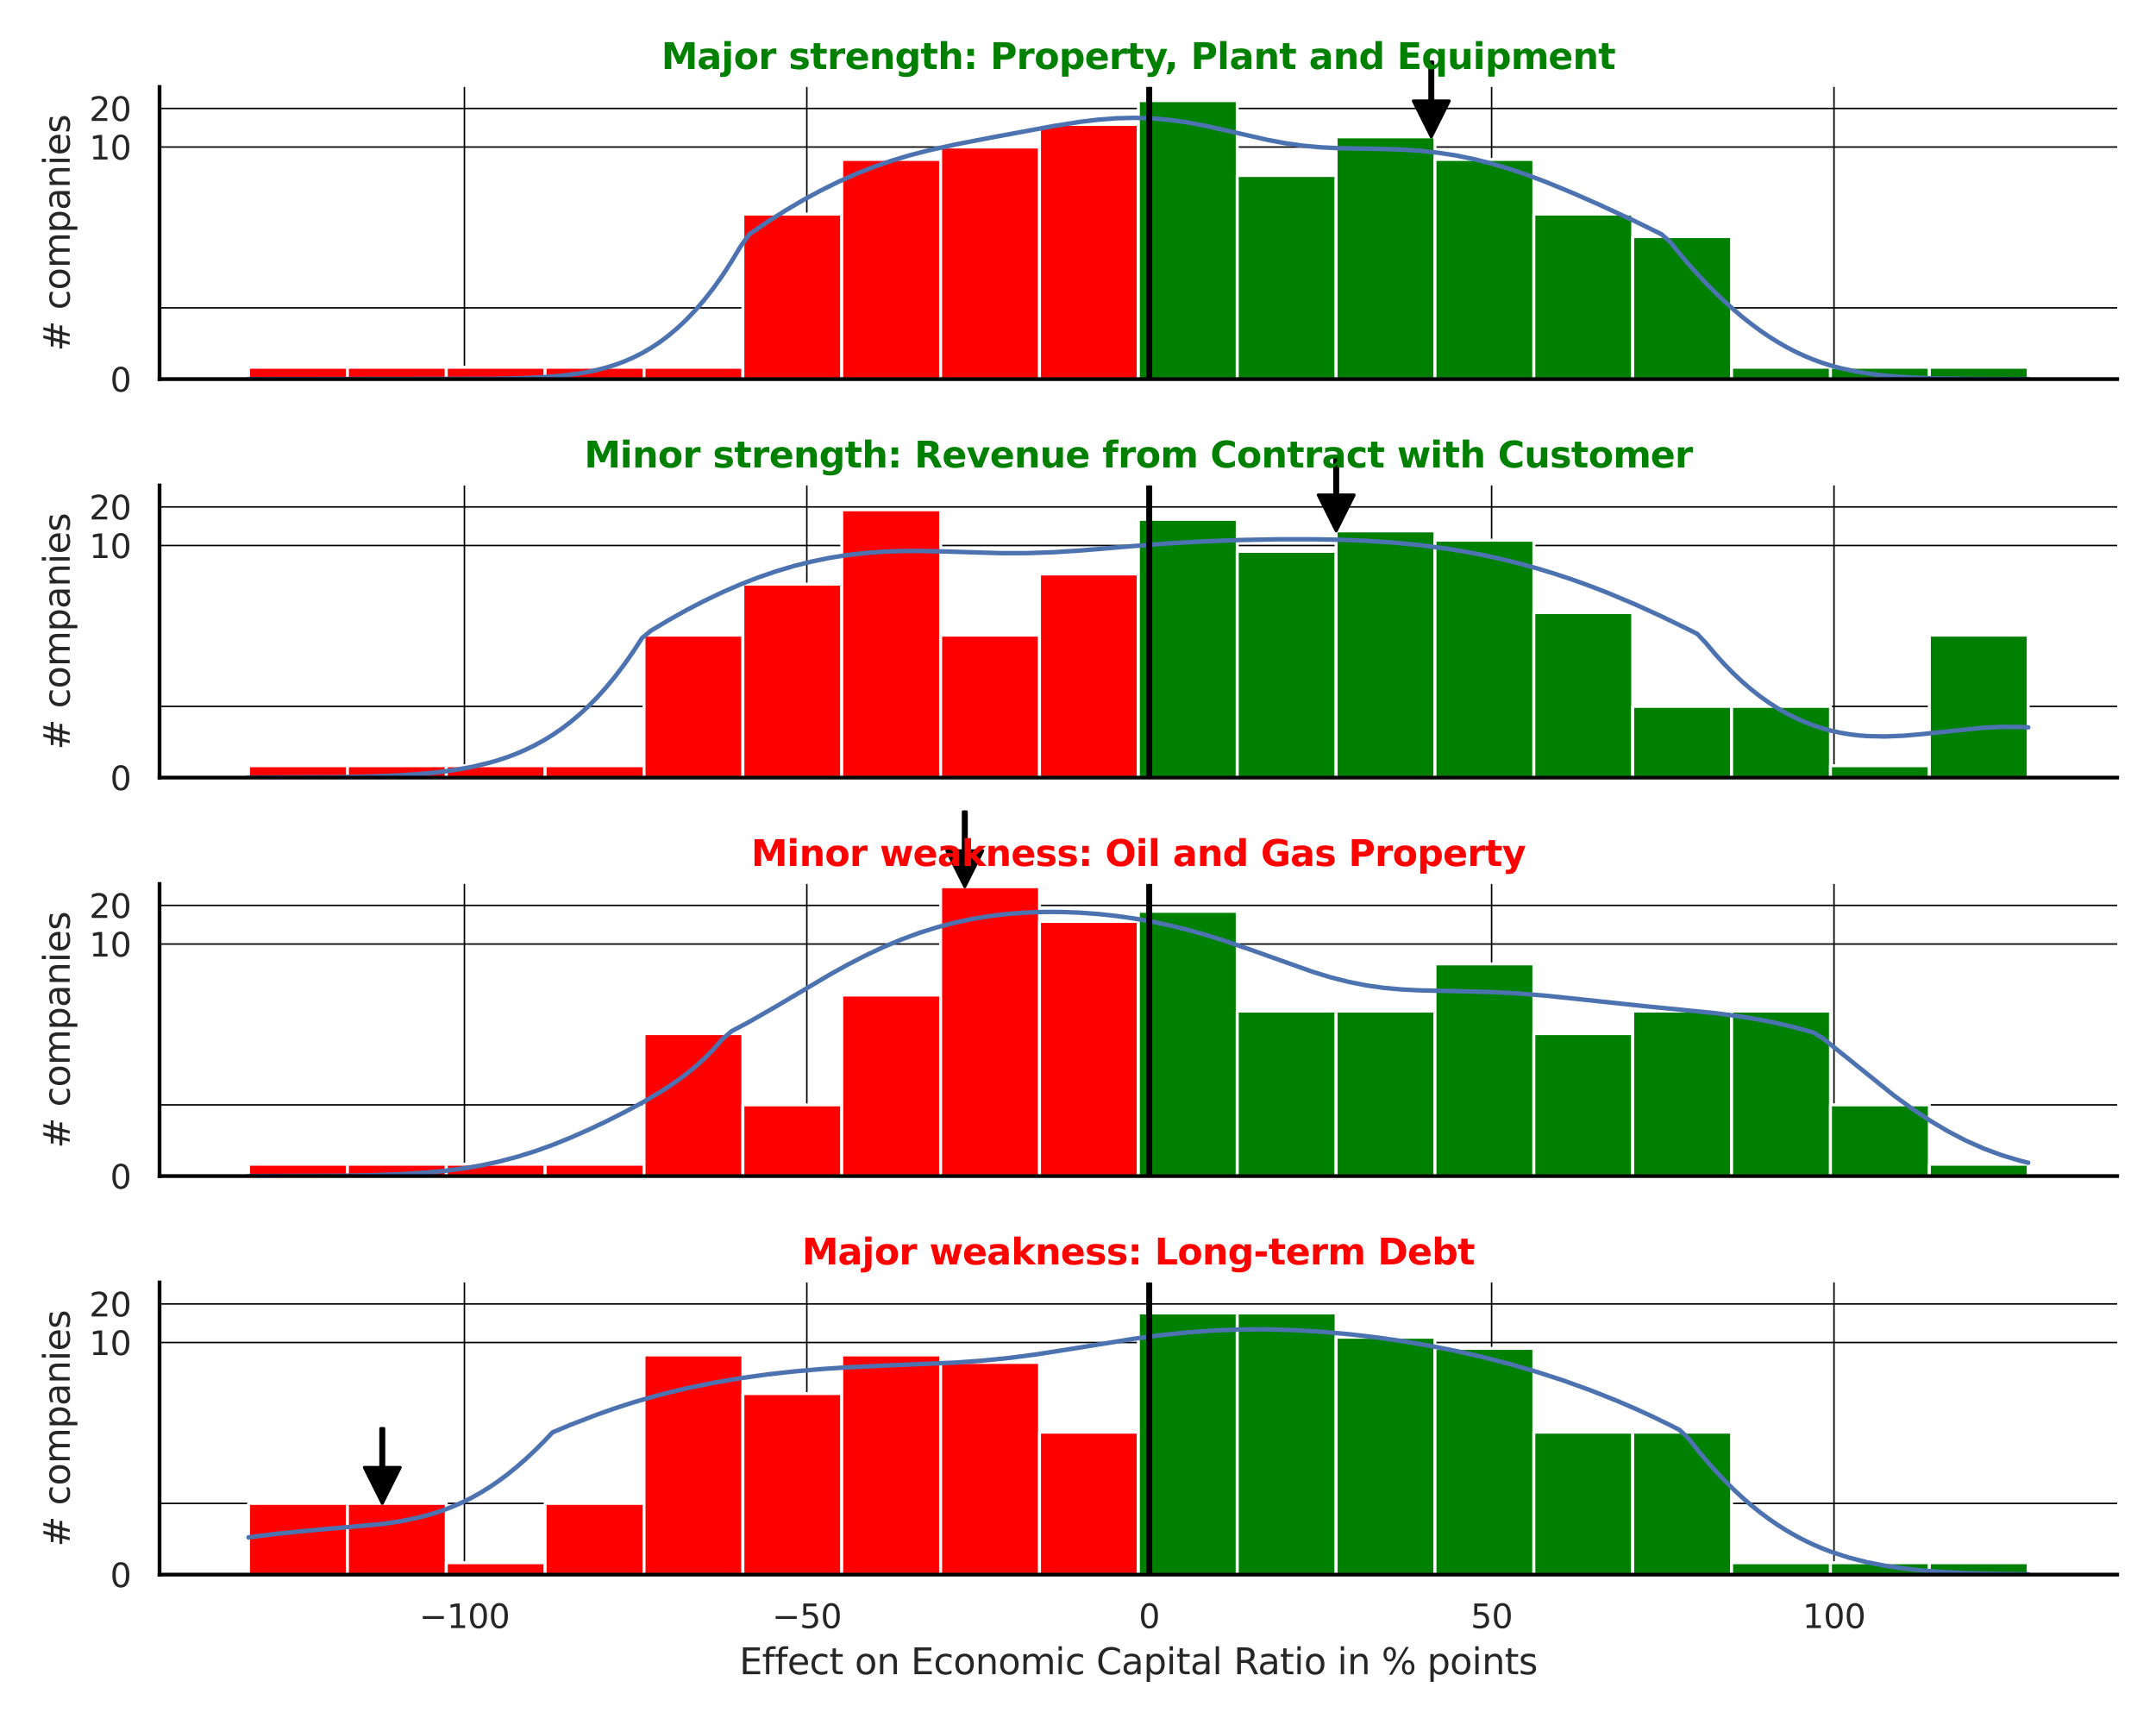
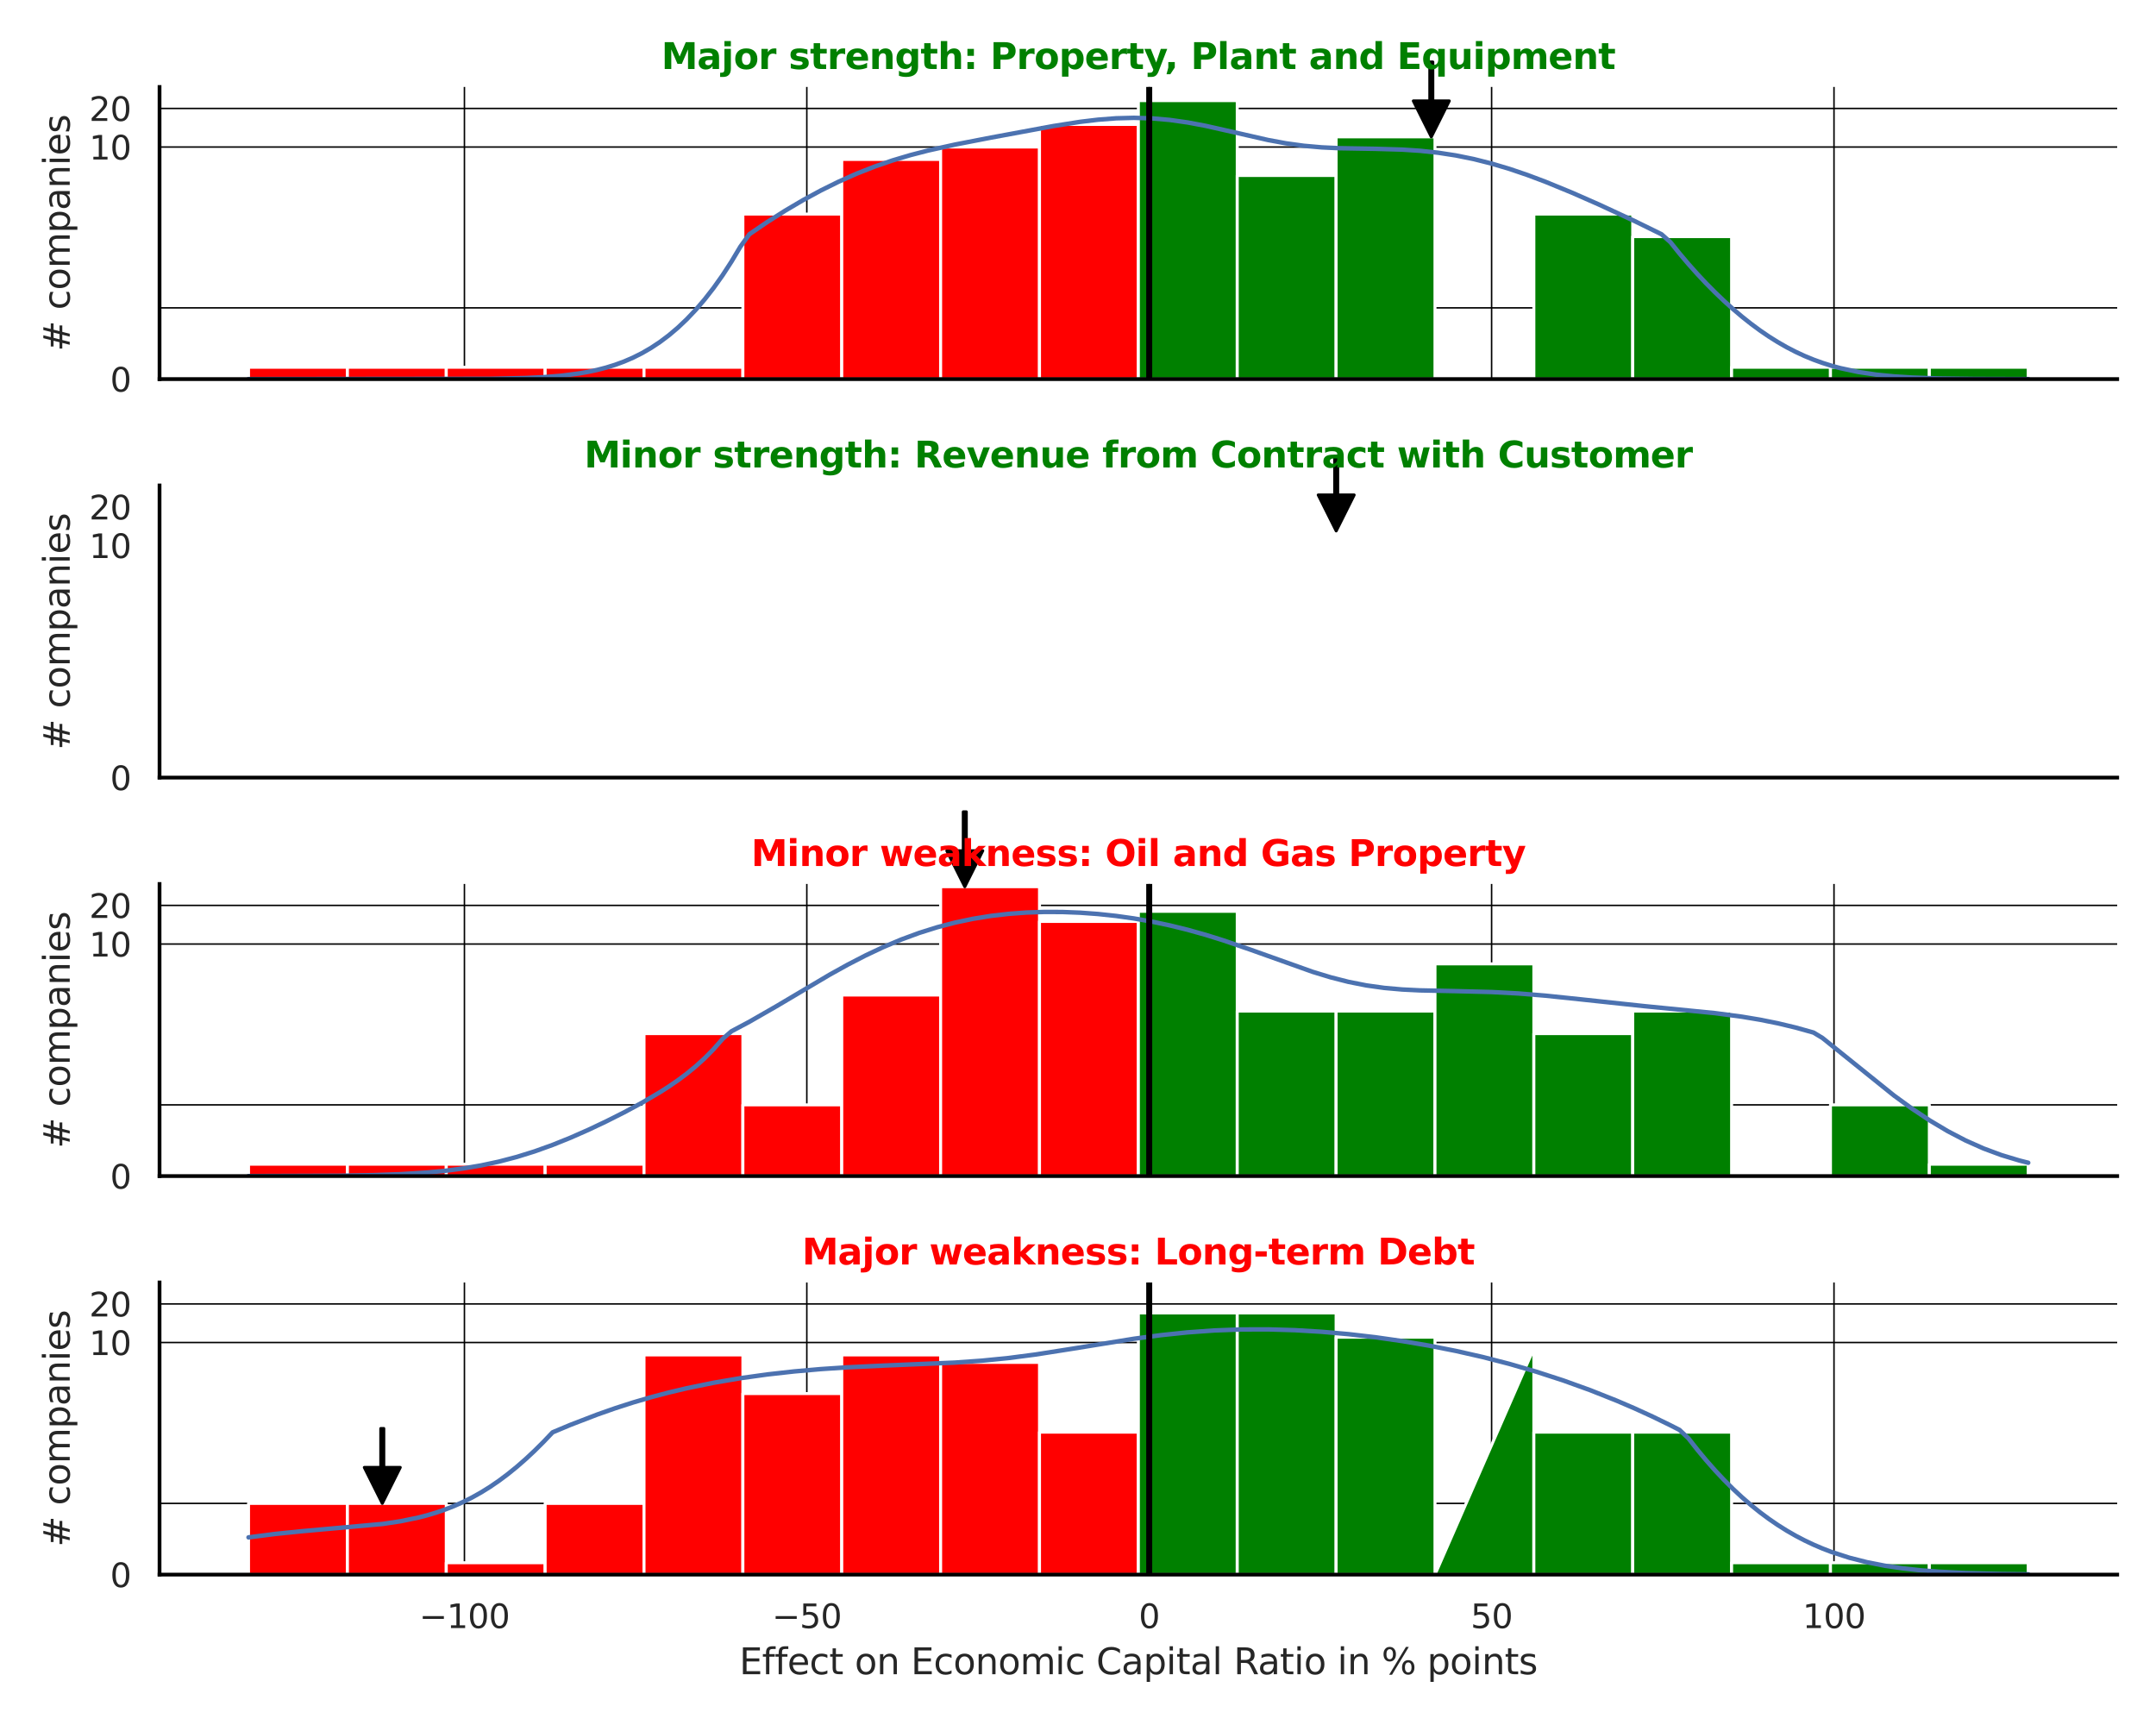
<svg xmlns="http://www.w3.org/2000/svg" xmlns:xlink="http://www.w3.org/1999/xlink" width="720pt" height="576pt" viewBox="0 0 720 576" version="1.1">
  <defs>
    <style type="text/css">*{stroke-linejoin: round; stroke-linecap: butt}</style>
  </defs>
  <g id="figure_1">
    <g id="patch_1">
      <path d="M 0 576  L 720 576  L 720 0  L 0 0  z " style="fill: #ffffff" />
    </g>
    <g id="axes_1">
      <g id="patch_2">
        <path d="M 53.28 126.585  L 707.04 126.585  L 707.04 29.04  L 53.28 29.04  z " style="fill: #ffffff" />
      </g>
      <g id="matplotlib.axis_1">
        <g id="xtick_1">
          <g id="line2d_1">
            <path d="M 155.097 126.585  L 155.097 29.04  " clip-path="url(#p4065cfbc57)" style="fill: none; stroke: #000000; stroke-width: 0.5; stroke-linecap: round" />
          </g>
        </g>
        <g id="xtick_2">
          <g id="line2d_2">
            <path d="M 269.439 126.585  L 269.439 29.04  " clip-path="url(#p4065cfbc57)" style="fill: none; stroke: #000000; stroke-width: 0.5; stroke-linecap: round" />
          </g>
        </g>
        <g id="xtick_3">
          <g id="line2d_3">
            <path d="M 383.782 126.585  L 383.782 29.04  " clip-path="url(#p4065cfbc57)" style="fill: none; stroke: #000000; stroke-width: 0.5; stroke-linecap: round" />
          </g>
        </g>
        <g id="xtick_4">
          <g id="line2d_4">
            <path d="M 498.124 126.585  L 498.124 29.04  " clip-path="url(#p4065cfbc57)" style="fill: none; stroke: #000000; stroke-width: 0.5; stroke-linecap: round" />
          </g>
        </g>
        <g id="xtick_5">
          <g id="line2d_5">
            <path d="M 612.466 126.585  L 612.466 29.04  " clip-path="url(#p4065cfbc57)" style="fill: none; stroke: #000000; stroke-width: 0.5; stroke-linecap: round" />
          </g>
        </g>
      </g>
      <g id="matplotlib.axis_2">
        <g id="ytick_1">
          <g id="line2d_6">
            <path d="M 53.28 126.585  L 707.04 126.585  " clip-path="url(#p4065cfbc57)" style="fill: none; stroke: #000000; stroke-width: 0.5; stroke-linecap: round" />
          </g>
          <g id="text_1">
            <g style="fill: #262626" transform="translate(36.781 130.764) scale(0.11 -0.11)">
              <defs>
                <path id="DejaVuSans-30" d="M 2034 4250  Q 1547 4250 1301 3770  Q 1056 3291 1056 2328  Q 1056 1369 1301 889  Q 1547 409 2034 409  Q 2525 409 2770 889  Q 3016 1369 3016 2328  Q 3016 3291 2770 3770  Q 2525 4250 2034 4250  z M 2034 4750  Q 2819 4750 3233 4129  Q 3647 3509 3647 2328  Q 3647 1150 3233 529  Q 2819 -91 2034 -91  Q 1250 -91 836 529  Q 422 1150 422 2328  Q 422 3509 836 4129  Q 1250 4750 2034 4750  z " transform="scale(0.016)" />
              </defs>
              <use xlink:href="#DejaVuSans-30" />
            </g>
          </g>
        </g>
        <g id="ytick_2">
          <g id="line2d_7">
            <path d="M 53.28 49.091  L 707.04 49.091  " clip-path="url(#p4065cfbc57)" style="fill: none; stroke: #000000; stroke-width: 0.5; stroke-linecap: round" />
          </g>
          <g id="text_2">
            <g style="fill: #262626" transform="translate(29.782 53.27) scale(0.11 -0.11)">
              <defs>
                <path id="DejaVuSans-31" d="M 794 531  L 1825 531  L 1825 4091  L 703 3866  L 703 4441  L 1819 4666  L 2450 4666  L 2450 531  L 3481 531  L 3481 0  L 794 0  L 794 531  z " transform="scale(0.016)" />
              </defs>
              <use xlink:href="#DejaVuSans-31" />
              <use xlink:href="#DejaVuSans-30" transform="translate(63.623 0)" />
            </g>
          </g>
        </g>
        <g id="ytick_3">
          <g id="line2d_8">
            <path d="M 53.28 36.203  L 707.04 36.203  " clip-path="url(#p4065cfbc57)" style="fill: none; stroke: #000000; stroke-width: 0.5; stroke-linecap: round" />
          </g>
          <g id="text_3">
            <g style="fill: #262626" transform="translate(29.782 40.382) scale(0.11 -0.11)">
              <defs>
                <path id="DejaVuSans-32" d="M 1228 531  L 3431 531  L 3431 0  L 469 0  L 469 531  Q 828 903 1448 1529  Q 2069 2156 2228 2338  Q 2531 2678 2651 2914  Q 2772 3150 2772 3378  Q 2772 3750 2511 3984  Q 2250 4219 1831 4219  Q 1534 4219 1204 4116  Q 875 4013 500 3803  L 500 4441  Q 881 4594 1212 4672  Q 1544 4750 1819 4750  Q 2544 4750 2975 4387  Q 3406 4025 3406 3419  Q 3406 3131 3298 2873  Q 3191 2616 2906 2266  Q 2828 2175 2409 1742  Q 1991 1309 1228 531  z " transform="scale(0.016)" />
              </defs>
              <use xlink:href="#DejaVuSans-32" />
              <use xlink:href="#DejaVuSans-30" transform="translate(63.623 0)" />
            </g>
          </g>
        </g>
        <g id="ytick_4">
          <g id="line2d_9">
            <path d="M 53.28 102.8  L 707.04 102.8  " clip-path="url(#p4065cfbc57)" style="fill: none; stroke: #000000; stroke-width: 0.5; stroke-linecap: round" />
          </g>
        </g>
        <g id="text_4">
          <g style="fill: #262626" transform="translate(23.287 117.335) rotate(-90) scale(0.12 -0.12)">
            <defs>
              <path id="DejaVuSans-23" d="M 3272 2816  L 2363 2816  L 2100 1772  L 3016 1772  L 3272 2816  z M 2803 4594  L 2478 3297  L 3391 3297  L 3719 4594  L 4219 4594  L 3897 3297  L 4872 3297  L 4872 2816  L 3775 2816  L 3519 1772  L 4513 1772  L 4513 1294  L 3397 1294  L 3072 0  L 2572 0  L 2894 1294  L 1978 1294  L 1656 0  L 1153 0  L 1478 1294  L 494 1294  L 494 1772  L 1594 1772  L 1856 2816  L 850 2816  L 850 3297  L 1978 3297  L 2297 4594  L 2803 4594  z " transform="scale(0.016)" />
              <path id="DejaVuSans-20" transform="scale(0.016)" />
              <path id="DejaVuSans-63" d="M 3122 3366  L 3122 2828  Q 2878 2963 2633 3030  Q 2388 3097 2138 3097  Q 1578 3097 1268 2742  Q 959 2388 959 1747  Q 959 1106 1268 751  Q 1578 397 2138 397  Q 2388 397 2633 464  Q 2878 531 3122 666  L 3122 134  Q 2881 22 2623 -34  Q 2366 -91 2075 -91  Q 1284 -91 818 406  Q 353 903 353 1747  Q 353 2603 823 3093  Q 1294 3584 2113 3584  Q 2378 3584 2631 3529  Q 2884 3475 3122 3366  z " transform="scale(0.016)" />
              <path id="DejaVuSans-6f" d="M 1959 3097  Q 1497 3097 1228 2736  Q 959 2375 959 1747  Q 959 1119 1226 758  Q 1494 397 1959 397  Q 2419 397 2687 759  Q 2956 1122 2956 1747  Q 2956 2369 2687 2733  Q 2419 3097 1959 3097  z M 1959 3584  Q 2709 3584 3137 3096  Q 3566 2609 3566 1747  Q 3566 888 3137 398  Q 2709 -91 1959 -91  Q 1206 -91 779 398  Q 353 888 353 1747  Q 353 2609 779 3096  Q 1206 3584 1959 3584  z " transform="scale(0.016)" />
              <path id="DejaVuSans-6d" d="M 3328 2828  Q 3544 3216 3844 3400  Q 4144 3584 4550 3584  Q 5097 3584 5394 3201  Q 5691 2819 5691 2113  L 5691 0  L 5113 0  L 5113 2094  Q 5113 2597 4934 2840  Q 4756 3084 4391 3084  Q 3944 3084 3684 2787  Q 3425 2491 3425 1978  L 3425 0  L 2847 0  L 2847 2094  Q 2847 2600 2669 2842  Q 2491 3084 2119 3084  Q 1678 3084 1418 2786  Q 1159 2488 1159 1978  L 1159 0  L 581 0  L 581 3500  L 1159 3500  L 1159 2956  Q 1356 3278 1631 3431  Q 1906 3584 2284 3584  Q 2666 3584 2933 3390  Q 3200 3197 3328 2828  z " transform="scale(0.016)" />
              <path id="DejaVuSans-70" d="M 1159 525  L 1159 -1331  L 581 -1331  L 581 3500  L 1159 3500  L 1159 2969  Q 1341 3281 1617 3432  Q 1894 3584 2278 3584  Q 2916 3584 3314 3078  Q 3713 2572 3713 1747  Q 3713 922 3314 415  Q 2916 -91 2278 -91  Q 1894 -91 1617 61  Q 1341 213 1159 525  z M 3116 1747  Q 3116 2381 2855 2742  Q 2594 3103 2138 3103  Q 1681 3103 1420 2742  Q 1159 2381 1159 1747  Q 1159 1113 1420 752  Q 1681 391 2138 391  Q 2594 391 2855 752  Q 3116 1113 3116 1747  z " transform="scale(0.016)" />
              <path id="DejaVuSans-61" d="M 2194 1759  Q 1497 1759 1228 1600  Q 959 1441 959 1056  Q 959 750 1161 570  Q 1363 391 1709 391  Q 2188 391 2477 730  Q 2766 1069 2766 1631  L 2766 1759  L 2194 1759  z M 3341 1997  L 3341 0  L 2766 0  L 2766 531  Q 2569 213 2275 61  Q 1981 -91 1556 -91  Q 1019 -91 701 211  Q 384 513 384 1019  Q 384 1609 779 1909  Q 1175 2209 1959 2209  L 2766 2209  L 2766 2266  Q 2766 2663 2505 2880  Q 2244 3097 1772 3097  Q 1472 3097 1187 3025  Q 903 2953 641 2809  L 641 3341  Q 956 3463 1253 3523  Q 1550 3584 1831 3584  Q 2591 3584 2966 3190  Q 3341 2797 3341 1997  z " transform="scale(0.016)" />
              <path id="DejaVuSans-6e" d="M 3513 2113  L 3513 0  L 2938 0  L 2938 2094  Q 2938 2591 2744 2837  Q 2550 3084 2163 3084  Q 1697 3084 1428 2787  Q 1159 2491 1159 1978  L 1159 0  L 581 0  L 581 3500  L 1159 3500  L 1159 2956  Q 1366 3272 1645 3428  Q 1925 3584 2291 3584  Q 2894 3584 3203 3211  Q 3513 2838 3513 2113  z " transform="scale(0.016)" />
              <path id="DejaVuSans-69" d="M 603 3500  L 1178 3500  L 1178 0  L 603 0  L 603 3500  z M 603 4863  L 1178 4863  L 1178 4134  L 603 4134  L 603 4863  z " transform="scale(0.016)" />
              <path id="DejaVuSans-65" d="M 3597 1894  L 3597 1613  L 953 1613  Q 991 1019 1311 708  Q 1631 397 2203 397  Q 2534 397 2845 478  Q 3156 559 3463 722  L 3463 178  Q 3153 47 2828 -22  Q 2503 -91 2169 -91  Q 1331 -91 842 396  Q 353 884 353 1716  Q 353 2575 817 3079  Q 1281 3584 2069 3584  Q 2775 3584 3186 3129  Q 3597 2675 3597 1894  z M 3022 2063  Q 3016 2534 2758 2815  Q 2500 3097 2075 3097  Q 1594 3097 1305 2825  Q 1016 2553 972 2059  L 3022 2063  z " transform="scale(0.016)" />
              <path id="DejaVuSans-73" d="M 2834 3397  L 2834 2853  Q 2591 2978 2328 3040  Q 2066 3103 1784 3103  Q 1356 3103 1142 2972  Q 928 2841 928 2578  Q 928 2378 1081 2264  Q 1234 2150 1697 2047  L 1894 2003  Q 2506 1872 2764 1633  Q 3022 1394 3022 966  Q 3022 478 2636 193  Q 2250 -91 1575 -91  Q 1294 -91 989 -36  Q 684 19 347 128  L 347 722  Q 666 556 975 473  Q 1284 391 1588 391  Q 1994 391 2212 530  Q 2431 669 2431 922  Q 2431 1156 2273 1281  Q 2116 1406 1581 1522  L 1381 1569  Q 847 1681 609 1914  Q 372 2147 372 2553  Q 372 3047 722 3315  Q 1072 3584 1716 3584  Q 2034 3584 2315 3537  Q 2597 3491 2834 3397  z " transform="scale(0.016)" />
            </defs>
            <use xlink:href="#DejaVuSans-23" />
            <use xlink:href="#DejaVuSans-20" transform="translate(83.789 0)" />
            <use xlink:href="#DejaVuSans-63" transform="translate(115.576 0)" />
            <use xlink:href="#DejaVuSans-6f" transform="translate(170.557 0)" />
            <use xlink:href="#DejaVuSans-6d" transform="translate(231.738 0)" />
            <use xlink:href="#DejaVuSans-70" transform="translate(329.15 0)" />
            <use xlink:href="#DejaVuSans-61" transform="translate(392.627 0)" />
            <use xlink:href="#DejaVuSans-6e" transform="translate(453.906 0)" />
            <use xlink:href="#DejaVuSans-69" transform="translate(517.285 0)" />
            <use xlink:href="#DejaVuSans-65" transform="translate(545.068 0)" />
            <use xlink:href="#DejaVuSans-73" transform="translate(606.592 0)" />
          </g>
        </g>
      </g>
      <g id="patch_3">
        <path d="M 82.996 126.585  L 116.015 126.585  L 116.015 122.622  L 82.996 122.622  z " clip-path="url(#p4065cfbc57)" style="fill: #ff0000; stroke: #ffffff; stroke-linejoin: miter" />
      </g>
      <g id="patch_4">
        <path d="M 116.015 126.585  L 149.033 126.585  L 149.033 122.622  L 116.015 122.622  z " clip-path="url(#p4065cfbc57)" style="fill: #ff0000; stroke: #ffffff; stroke-linejoin: miter" />
      </g>
      <g id="patch_5">
        <path d="M 149.033 126.585  L 182.051 126.585  L 182.051 122.622  L 149.033 122.622  z " clip-path="url(#p4065cfbc57)" style="fill: #ff0000; stroke: #ffffff; stroke-linejoin: miter" />
      </g>
      <g id="patch_6">
        <path d="M 182.051 126.585  L 215.069 126.585  L 215.069 122.622  L 182.051 122.622  z " clip-path="url(#p4065cfbc57)" style="fill: #ff0000; stroke: #ffffff; stroke-linejoin: miter" />
      </g>
      <g id="patch_7">
        <path d="M 215.069 126.585  L 248.087 126.585  L 248.087 122.622  L 215.069 122.622  z " clip-path="url(#p4065cfbc57)" style="fill: #ff0000; stroke: #ffffff; stroke-linejoin: miter" />
      </g>
      <g id="patch_8">
        <path d="M 248.087 126.585  L 281.105 126.585  L 281.105 71.477  L 248.087 71.477  z " clip-path="url(#p4065cfbc57)" style="fill: #ff0000; stroke: #ffffff; stroke-linejoin: miter" />
      </g>
      <g id="patch_9">
        <path d="M 281.105 126.585  L 314.124 126.585  L 314.124 53.24  L 281.105 53.24  z " clip-path="url(#p4065cfbc57)" style="fill: #ff0000; stroke: #ffffff; stroke-linejoin: miter" />
      </g>
      <g id="patch_10">
        <path d="M 314.124 126.585  L 347.142 126.585  L 347.142 49.091  L 314.124 49.091  z " clip-path="url(#p4065cfbc57)" style="fill: #ff0000; stroke: #ffffff; stroke-linejoin: miter" />
      </g>
      <g id="patch_11">
        <path d="M 347.142 126.585  L 380.16 126.585  L 380.16 41.552  L 347.142 41.552  z " clip-path="url(#p4065cfbc57)" style="fill: #ff0000; stroke: #ffffff; stroke-linejoin: miter" />
      </g>
      <g id="patch_12">
        <path d="M 380.16 126.585  L 413.178 126.585  L 413.178 33.605  L 380.16 33.605  z " clip-path="url(#p4065cfbc57)" style="fill: #008000; stroke: #ffffff; stroke-linejoin: miter" />
      </g>
      <g id="patch_13">
        <path d="M 413.178 126.585  L 446.196 126.585  L 446.196 58.589  L 413.178 58.589  z " clip-path="url(#p4065cfbc57)" style="fill: #008000; stroke: #ffffff; stroke-linejoin: miter" />
      </g>
      <g id="patch_14">
        <path d="M 446.196 126.585  L 479.215 126.585  L 479.215 45.701  L 446.196 45.701  z " clip-path="url(#p4065cfbc57)" style="fill: #008000; stroke: #ffffff; stroke-linejoin: miter" />
      </g>
      <g id="patch_15">
-         <path d="M 479.215 126.585  L 512.233 126.585  L 512.233 53.24  L 479.215 53.24  z " clip-path="url(#p4065cfbc57)" style="fill: #008000; stroke: #ffffff; stroke-linejoin: miter" />
-       </g>
+         </g>
      <g id="patch_16">
        <path d="M 512.233 126.585  L 545.251 126.585  L 545.251 71.477  L 512.233 71.477  z " clip-path="url(#p4065cfbc57)" style="fill: #008000; stroke: #ffffff; stroke-linejoin: miter" />
      </g>
      <g id="patch_17">
        <path d="M 545.251 126.585  L 578.269 126.585  L 578.269 79.016  L 545.251 79.016  z " clip-path="url(#p4065cfbc57)" style="fill: #008000; stroke: #ffffff; stroke-linejoin: miter" />
      </g>
      <g id="patch_18">
        <path d="M 578.269 126.585  L 611.287 126.585  L 611.287 122.622  L 578.269 122.622  z " clip-path="url(#p4065cfbc57)" style="fill: #008000; stroke: #ffffff; stroke-linejoin: miter" />
      </g>
      <g id="patch_19">
        <path d="M 611.287 126.585  L 644.305 126.585  L 644.305 122.622  L 611.287 122.622  z " clip-path="url(#p4065cfbc57)" style="fill: #008000; stroke: #ffffff; stroke-linejoin: miter" />
      </g>
      <g id="patch_20">
        <path d="M 644.305 126.585  L 677.324 126.585  L 677.324 122.622  L 644.305 122.622  z " clip-path="url(#p4065cfbc57)" style="fill: #008000; stroke: #ffffff; stroke-linejoin: miter" />
      </g>
      <g id="line2d_10">
        <path d="M 82.996 126.585  L 163.634 126.49  L 175.58 126.229  L 181.553 125.936  L 187.526 125.451  L 193.499 124.682  L 196.486 124.155  L 199.473 123.512  L 202.459 122.734  L 205.446 121.805  L 208.432 120.705  L 211.419 119.414  L 214.405 117.913  L 217.392 116.183  L 220.379 114.206  L 223.365 111.962  L 226.352 109.436  L 229.338 106.608  L 232.325 103.463  L 235.311 99.982  L 238.298 96.148  L 241.285 91.945  L 244.271 87.354  L 247.258 82.357  L 250.244 78.221  L 256.217 74.147  L 262.191 70.355  L 268.164 66.836  L 274.137 63.594  L 280.11 60.641  L 286.083 57.986  L 292.056 55.635  L 298.029 53.58  L 304.002 51.799  L 309.976 50.255  L 318.935 48.272  L 330.882 45.954  L 351.788 42.088  L 360.747 40.677  L 366.72 39.962  L 372.694 39.502  L 378.667 39.345  L 384.64 39.522  L 390.613 40.042  L 396.586 40.886  L 402.559 42.006  L 411.519 44.025  L 423.465 46.749  L 429.438 47.855  L 435.412 48.679  L 441.385 49.207  L 447.358 49.488  L 459.304 49.691  L 468.264 49.954  L 474.237 50.348  L 480.21 50.987  L 486.183 51.904  L 492.156 53.116  L 498.129 54.62  L 504.103 56.4  L 510.076 58.43  L 516.049 60.673  L 525.009 64.351  L 533.968 68.293  L 545.915 73.832  L 554.874 78.227  L 557.861 80.884  L 560.847 84.604  L 563.834 88.131  L 566.821 91.478  L 569.807 94.655  L 572.794 97.667  L 575.78 100.519  L 578.767 103.211  L 581.753 105.743  L 584.74 108.113  L 587.727 110.32  L 590.713 112.362  L 593.7 114.237  L 596.686 115.946  L 599.673 117.491  L 602.659 118.875  L 605.646 120.103  L 608.633 121.182  L 611.619 122.122  L 614.606 122.932  L 620.579 124.205  L 626.552 125.092  L 632.525 125.685  L 638.498 126.064  L 647.458 126.372  L 659.404 126.529  L 677.324 126.58  L 677.324 126.58  " clip-path="url(#p4065cfbc57)" style="fill: none; stroke: #4c72b0; stroke-width: 1.5; stroke-linecap: round" />
      </g>
      <g id="line2d_11">
        <path d="M 383.782 126.585  L 383.782 29.04  " clip-path="url(#p4065cfbc57)" style="fill: none; stroke: #000000; stroke-width: 2; stroke-linecap: round" />
      </g>
      <g id="patch_21">
        <path d="M 53.28 126.585  L 53.28 29.04  " style="fill: none; stroke: #000000; stroke-width: 1.25; stroke-linejoin: miter; stroke-linecap: square" />
      </g>
      <g id="patch_22">
        <path d="M 53.28 126.585  L 707.04 126.585  " style="fill: none; stroke: #000000; stroke-width: 1.25; stroke-linejoin: miter; stroke-linecap: square" />
      </g>
      <g id="patch_23">
        <path d="M 478.488 20.701  Q 478.488 27.2 478.488 33.699  L 483.988 33.699  Q 480.988 39.7 477.988 45.701  Q 474.988 39.7 471.988 33.699  L 477.488 33.699  Q 477.488 27.2 477.488 20.701  L 478.488 20.701  z " style="stroke: #000000; stroke-linecap: round" />
      </g>
      <g id="text_5">
        <g style="fill: #008000" transform="translate(220.857 23.04) scale(0.12 -0.12)">
          <defs>
            <path id="DejaVuSans-Bold-4d" d="M 588 4666  L 2119 4666  L 3181 2169  L 4250 4666  L 5778 4666  L 5778 0  L 4641 0  L 4641 3413  L 3566 897  L 2803 897  L 1728 3413  L 1728 0  L 588 0  L 588 4666  z " transform="scale(0.016)" />
            <path id="DejaVuSans-Bold-61" d="M 2106 1575  Q 1756 1575 1579 1456  Q 1403 1338 1403 1106  Q 1403 894 1545 773  Q 1688 653 1941 653  Q 2256 653 2472 879  Q 2688 1106 2688 1447  L 2688 1575  L 2106 1575  z M 3816 1997  L 3816 0  L 2688 0  L 2688 519  Q 2463 200 2181 54  Q 1900 -91 1497 -91  Q 953 -91 614 226  Q 275 544 275 1050  Q 275 1666 698 1953  Q 1122 2241 2028 2241  L 2688 2241  L 2688 2328  Q 2688 2594 2478 2717  Q 2269 2841 1825 2841  Q 1466 2841 1156 2769  Q 847 2697 581 2553  L 581 3406  Q 941 3494 1303 3539  Q 1666 3584 2028 3584  Q 2975 3584 3395 3211  Q 3816 2838 3816 1997  z " transform="scale(0.016)" />
            <path id="DejaVuSans-Bold-6a" d="M 538 3500  L 1656 3500  L 1656 63  Q 1656 -641 1318 -1011  Q 981 -1381 341 -1381  L -213 -1381  L -213 -647  L -19 -647  Q 300 -647 419 -503  Q 538 -359 538 63  L 538 3500  z M 538 4863  L 1656 4863  L 1656 3950  L 538 3950  L 538 4863  z " transform="scale(0.016)" />
            <path id="DejaVuSans-Bold-6f" d="M 2203 2784  Q 1831 2784 1636 2517  Q 1441 2250 1441 1747  Q 1441 1244 1636 976  Q 1831 709 2203 709  Q 2569 709 2762 976  Q 2956 1244 2956 1747  Q 2956 2250 2762 2517  Q 2569 2784 2203 2784  z M 2203 3584  Q 3106 3584 3614 3096  Q 4122 2609 4122 1747  Q 4122 884 3614 396  Q 3106 -91 2203 -91  Q 1297 -91 786 396  Q 275 884 275 1747  Q 275 2609 786 3096  Q 1297 3584 2203 3584  z " transform="scale(0.016)" />
            <path id="DejaVuSans-Bold-72" d="M 3138 2547  Q 2991 2616 2845 2648  Q 2700 2681 2553 2681  Q 2122 2681 1889 2404  Q 1656 2128 1656 1613  L 1656 0  L 538 0  L 538 3500  L 1656 3500  L 1656 2925  Q 1872 3269 2151 3426  Q 2431 3584 2822 3584  Q 2878 3584 2943 3579  Q 3009 3575 3134 3559  L 3138 2547  z " transform="scale(0.016)" />
            <path id="DejaVuSans-Bold-20" transform="scale(0.016)" />
            <path id="DejaVuSans-Bold-73" d="M 3272 3391  L 3272 2541  Q 2913 2691 2578 2766  Q 2244 2841 1947 2841  Q 1628 2841 1473 2761  Q 1319 2681 1319 2516  Q 1319 2381 1436 2309  Q 1553 2238 1856 2203  L 2053 2175  Q 2913 2066 3209 1816  Q 3506 1566 3506 1031  Q 3506 472 3093 190  Q 2681 -91 1863 -91  Q 1516 -91 1145 -36  Q 775 19 384 128  L 384 978  Q 719 816 1070 734  Q 1422 653 1784 653  Q 2113 653 2278 743  Q 2444 834 2444 1013  Q 2444 1163 2330 1236  Q 2216 1309 1875 1350  L 1678 1375  Q 931 1469 631 1722  Q 331 1975 331 2491  Q 331 3047 712 3315  Q 1094 3584 1881 3584  Q 2191 3584 2531 3537  Q 2872 3491 3272 3391  z " transform="scale(0.016)" />
            <path id="DejaVuSans-Bold-74" d="M 1759 4494  L 1759 3500  L 2913 3500  L 2913 2700  L 1759 2700  L 1759 1216  Q 1759 972 1856 886  Q 1953 800 2241 800  L 2816 800  L 2816 0  L 1856 0  Q 1194 0 917 276  Q 641 553 641 1216  L 641 2700  L 84 2700  L 84 3500  L 641 3500  L 641 4494  L 1759 4494  z " transform="scale(0.016)" />
            <path id="DejaVuSans-Bold-65" d="M 4031 1759  L 4031 1441  L 1416 1441  Q 1456 1047 1700 850  Q 1944 653 2381 653  Q 2734 653 3104 758  Q 3475 863 3866 1075  L 3866 213  Q 3469 63 3072 -14  Q 2675 -91 2278 -91  Q 1328 -91 801 392  Q 275 875 275 1747  Q 275 2603 792 3093  Q 1309 3584 2216 3584  Q 3041 3584 3536 3087  Q 4031 2591 4031 1759  z M 2881 2131  Q 2881 2450 2695 2645  Q 2509 2841 2209 2841  Q 1884 2841 1681 2658  Q 1478 2475 1428 2131  L 2881 2131  z " transform="scale(0.016)" />
            <path id="DejaVuSans-Bold-6e" d="M 4056 2131  L 4056 0  L 2931 0  L 2931 347  L 2931 1631  Q 2931 2084 2911 2256  Q 2891 2428 2841 2509  Q 2775 2619 2662 2680  Q 2550 2741 2406 2741  Q 2056 2741 1856 2470  Q 1656 2200 1656 1722  L 1656 0  L 538 0  L 538 3500  L 1656 3500  L 1656 2988  Q 1909 3294 2193 3439  Q 2478 3584 2822 3584  Q 3428 3584 3742 3212  Q 4056 2841 4056 2131  z " transform="scale(0.016)" />
            <path id="DejaVuSans-Bold-67" d="M 2919 594  Q 2688 288 2409 144  Q 2131 0 1766 0  Q 1125 0 706 504  Q 288 1009 288 1791  Q 288 2575 706 3076  Q 1125 3578 1766 3578  Q 2131 3578 2409 3434  Q 2688 3291 2919 2981  L 2919 3500  L 4044 3500  L 4044 353  Q 4044 -491 3511 -936  Q 2978 -1381 1966 -1381  Q 1638 -1381 1331 -1331  Q 1025 -1281 716 -1178  L 716 -306  Q 1009 -475 1290 -558  Q 1572 -641 1856 -641  Q 2406 -641 2662 -400  Q 2919 -159 2919 353  L 2919 594  z M 2181 2772  Q 1834 2772 1640 2515  Q 1447 2259 1447 1791  Q 1447 1309 1634 1061  Q 1822 813 2181 813  Q 2531 813 2725 1069  Q 2919 1325 2919 1791  Q 2919 2259 2725 2515  Q 2531 2772 2181 2772  z " transform="scale(0.016)" />
            <path id="DejaVuSans-Bold-68" d="M 4056 2131  L 4056 0  L 2931 0  L 2931 347  L 2931 1625  Q 2931 2084 2911 2256  Q 2891 2428 2841 2509  Q 2775 2619 2662 2680  Q 2550 2741 2406 2741  Q 2056 2741 1856 2470  Q 1656 2200 1656 1722  L 1656 0  L 538 0  L 538 4863  L 1656 4863  L 1656 2988  Q 1909 3294 2193 3439  Q 2478 3584 2822 3584  Q 3428 3584 3742 3212  Q 4056 2841 4056 2131  z " transform="scale(0.016)" />
            <path id="DejaVuSans-Bold-3a" d="M 716 3500  L 1844 3500  L 1844 2291  L 716 2291  L 716 3500  z M 716 1209  L 1844 1209  L 1844 0  L 716 0  L 716 1209  z " transform="scale(0.016)" />
            <path id="DejaVuSans-Bold-50" d="M 588 4666  L 2584 4666  Q 3475 4666 3951 4270  Q 4428 3875 4428 3144  Q 4428 2409 3951 2014  Q 3475 1619 2584 1619  L 1791 1619  L 1791 0  L 588 0  L 588 4666  z M 1791 3794  L 1791 2491  L 2456 2491  Q 2806 2491 2997 2661  Q 3188 2831 3188 3144  Q 3188 3456 2997 3625  Q 2806 3794 2456 3794  L 1791 3794  z " transform="scale(0.016)" />
            <path id="DejaVuSans-Bold-70" d="M 1656 506  L 1656 -1331  L 538 -1331  L 538 3500  L 1656 3500  L 1656 2988  Q 1888 3294 2169 3439  Q 2450 3584 2816 3584  Q 3463 3584 3878 3070  Q 4294 2556 4294 1747  Q 4294 938 3878 423  Q 3463 -91 2816 -91  Q 2450 -91 2169 54  Q 1888 200 1656 506  z M 2400 2772  Q 2041 2772 1848 2508  Q 1656 2244 1656 1747  Q 1656 1250 1848 986  Q 2041 722 2400 722  Q 2759 722 2948 984  Q 3138 1247 3138 1747  Q 3138 2247 2948 2509  Q 2759 2772 2400 2772  z " transform="scale(0.016)" />
            <path id="DejaVuSans-Bold-79" d="M 78 3500  L 1197 3500  L 2138 1125  L 2938 3500  L 4056 3500  L 2584 -331  Q 2363 -916 2067 -1148  Q 1772 -1381 1288 -1381  L 641 -1381  L 641 -647  L 991 -647  Q 1275 -647 1404 -556  Q 1534 -466 1606 -231  L 1638 -134  L 78 3500  z " transform="scale(0.016)" />
            <path id="DejaVuSans-Bold-2c" d="M 653 1209  L 1778 1209  L 1778 256  L 1006 -909  L 341 -909  L 653 256  L 653 1209  z " transform="scale(0.016)" />
            <path id="DejaVuSans-Bold-6c" d="M 538 4863  L 1656 4863  L 1656 0  L 538 0  L 538 4863  z " transform="scale(0.016)" />
            <path id="DejaVuSans-Bold-64" d="M 2919 2988  L 2919 4863  L 4044 4863  L 4044 0  L 2919 0  L 2919 506  Q 2688 197 2409 53  Q 2131 -91 1766 -91  Q 1119 -91 703 423  Q 288 938 288 1747  Q 288 2556 703 3070  Q 1119 3584 1766 3584  Q 2128 3584 2408 3439  Q 2688 3294 2919 2988  z M 2181 722  Q 2541 722 2730 984  Q 2919 1247 2919 1747  Q 2919 2247 2730 2509  Q 2541 2772 2181 2772  Q 1825 2772 1636 2509  Q 1447 2247 1447 1747  Q 1447 1247 1636 984  Q 1825 722 2181 722  z " transform="scale(0.016)" />
            <path id="DejaVuSans-Bold-45" d="M 588 4666  L 3834 4666  L 3834 3756  L 1791 3756  L 1791 2888  L 3713 2888  L 3713 1978  L 1791 1978  L 1791 909  L 3903 909  L 3903 0  L 588 0  L 588 4666  z " transform="scale(0.016)" />
            <path id="DejaVuSans-Bold-71" d="M 2181 2772  Q 1825 2772 1636 2509  Q 1447 2247 1447 1747  Q 1447 1247 1636 984  Q 1825 722 2181 722  Q 2541 722 2730 984  Q 2919 1247 2919 1747  Q 2919 2247 2730 2509  Q 2541 2772 2181 2772  z M 2919 506  Q 2688 197 2409 53  Q 2131 -91 1766 -91  Q 1119 -91 703 423  Q 288 938 288 1747  Q 288 2556 703 3067  Q 1119 3578 1766 3578  Q 2131 3578 2409 3434  Q 2688 3291 2919 2981  L 2919 3500  L 4044 3500  L 4044 -1331  L 2919 -1331  L 2919 506  z " transform="scale(0.016)" />
            <path id="DejaVuSans-Bold-75" d="M 500 1363  L 500 3500  L 1625 3500  L 1625 3150  Q 1625 2866 1622 2436  Q 1619 2006 1619 1863  Q 1619 1441 1641 1255  Q 1663 1069 1716 984  Q 1784 875 1895 815  Q 2006 756 2150 756  Q 2500 756 2700 1025  Q 2900 1294 2900 1772  L 2900 3500  L 4019 3500  L 4019 0  L 2900 0  L 2900 506  Q 2647 200 2364 54  Q 2081 -91 1741 -91  Q 1134 -91 817 281  Q 500 653 500 1363  z " transform="scale(0.016)" />
            <path id="DejaVuSans-Bold-69" d="M 538 3500  L 1656 3500  L 1656 0  L 538 0  L 538 3500  z M 538 4863  L 1656 4863  L 1656 3950  L 538 3950  L 538 4863  z " transform="scale(0.016)" />
            <path id="DejaVuSans-Bold-6d" d="M 3781 2919  Q 3994 3244 4286 3414  Q 4578 3584 4928 3584  Q 5531 3584 5847 3212  Q 6163 2841 6163 2131  L 6163 0  L 5038 0  L 5038 1825  Q 5041 1866 5042 1909  Q 5044 1953 5044 2034  Q 5044 2406 4934 2573  Q 4825 2741 4581 2741  Q 4263 2741 4089 2478  Q 3916 2216 3909 1719  L 3909 0  L 2784 0  L 2784 1825  Q 2784 2406 2684 2573  Q 2584 2741 2328 2741  Q 2006 2741 1831 2477  Q 1656 2213 1656 1722  L 1656 0  L 531 0  L 531 3500  L 1656 3500  L 1656 2988  Q 1863 3284 2130 3434  Q 2397 3584 2719 3584  Q 3081 3584 3359 3409  Q 3638 3234 3781 2919  z " transform="scale(0.016)" />
          </defs>
          <use xlink:href="#DejaVuSans-Bold-4d" />
          <use xlink:href="#DejaVuSans-Bold-61" transform="translate(99.512 0)" />
          <use xlink:href="#DejaVuSans-Bold-6a" transform="translate(166.992 0)" />
          <use xlink:href="#DejaVuSans-Bold-6f" transform="translate(201.27 0)" />
          <use xlink:href="#DejaVuSans-Bold-72" transform="translate(269.971 0)" />
          <use xlink:href="#DejaVuSans-Bold-20" transform="translate(319.287 0)" />
          <use xlink:href="#DejaVuSans-Bold-73" transform="translate(354.102 0)" />
          <use xlink:href="#DejaVuSans-Bold-74" transform="translate(413.623 0)" />
          <use xlink:href="#DejaVuSans-Bold-72" transform="translate(461.426 0)" />
          <use xlink:href="#DejaVuSans-Bold-65" transform="translate(510.742 0)" />
          <use xlink:href="#DejaVuSans-Bold-6e" transform="translate(578.564 0)" />
          <use xlink:href="#DejaVuSans-Bold-67" transform="translate(649.756 0)" />
          <use xlink:href="#DejaVuSans-Bold-74" transform="translate(721.338 0)" />
          <use xlink:href="#DejaVuSans-Bold-68" transform="translate(769.141 0)" />
          <use xlink:href="#DejaVuSans-Bold-3a" transform="translate(840.332 0)" />
          <use xlink:href="#DejaVuSans-Bold-20" transform="translate(880.322 0)" />
          <use xlink:href="#DejaVuSans-Bold-50" transform="translate(915.137 0)" />
          <use xlink:href="#DejaVuSans-Bold-72" transform="translate(988.428 0)" />
          <use xlink:href="#DejaVuSans-Bold-6f" transform="translate(1037.744 0)" />
          <use xlink:href="#DejaVuSans-Bold-70" transform="translate(1106.445 0)" />
          <use xlink:href="#DejaVuSans-Bold-65" transform="translate(1178.027 0)" />
          <use xlink:href="#DejaVuSans-Bold-72" transform="translate(1245.85 0)" />
          <use xlink:href="#DejaVuSans-Bold-74" transform="translate(1295.166 0)" />
          <use xlink:href="#DejaVuSans-Bold-79" transform="translate(1342.969 0)" />
          <use xlink:href="#DejaVuSans-Bold-2c" transform="translate(1400.404 0)" />
          <use xlink:href="#DejaVuSans-Bold-20" transform="translate(1438.393 0)" />
          <use xlink:href="#DejaVuSans-Bold-50" transform="translate(1473.207 0)" />
          <use xlink:href="#DejaVuSans-Bold-6c" transform="translate(1546.498 0)" />
          <use xlink:href="#DejaVuSans-Bold-61" transform="translate(1580.775 0)" />
          <use xlink:href="#DejaVuSans-Bold-6e" transform="translate(1648.256 0)" />
          <use xlink:href="#DejaVuSans-Bold-74" transform="translate(1719.447 0)" />
          <use xlink:href="#DejaVuSans-Bold-20" transform="translate(1767.25 0)" />
          <use xlink:href="#DejaVuSans-Bold-61" transform="translate(1802.064 0)" />
          <use xlink:href="#DejaVuSans-Bold-6e" transform="translate(1869.545 0)" />
          <use xlink:href="#DejaVuSans-Bold-64" transform="translate(1940.736 0)" />
          <use xlink:href="#DejaVuSans-Bold-20" transform="translate(2012.318 0)" />
          <use xlink:href="#DejaVuSans-Bold-45" transform="translate(2047.133 0)" />
          <use xlink:href="#DejaVuSans-Bold-71" transform="translate(2115.443 0)" />
          <use xlink:href="#DejaVuSans-Bold-75" transform="translate(2187.025 0)" />
          <use xlink:href="#DejaVuSans-Bold-69" transform="translate(2258.217 0)" />
          <use xlink:href="#DejaVuSans-Bold-70" transform="translate(2292.494 0)" />
          <use xlink:href="#DejaVuSans-Bold-6d" transform="translate(2364.076 0)" />
          <use xlink:href="#DejaVuSans-Bold-65" transform="translate(2468.275 0)" />
          <use xlink:href="#DejaVuSans-Bold-6e" transform="translate(2536.098 0)" />
          <use xlink:href="#DejaVuSans-Bold-74" transform="translate(2607.289 0)" />
        </g>
      </g>
    </g>
    <g id="axes_2">
      <g id="patch_24">
        <path d="M 53.28 259.65  L 707.04 259.65  L 707.04 162.105  L 53.28 162.105  z " style="fill: #ffffff" />
      </g>
      <g id="matplotlib.axis_3">
        <g id="xtick_6">
          <g id="line2d_12">
            <path d="M 155.097 259.65  L 155.097 162.105  " clip-path="url(#p0a7550c6d5)" style="fill: none; stroke: #000000; stroke-width: 0.5; stroke-linecap: round" />
          </g>
        </g>
        <g id="xtick_7">
          <g id="line2d_13">
            <path d="M 269.439 259.65  L 269.439 162.105  " clip-path="url(#p0a7550c6d5)" style="fill: none; stroke: #000000; stroke-width: 0.5; stroke-linecap: round" />
          </g>
        </g>
        <g id="xtick_8">
          <g id="line2d_14">
            <path d="M 383.782 259.65  L 383.782 162.105  " clip-path="url(#p0a7550c6d5)" style="fill: none; stroke: #000000; stroke-width: 0.5; stroke-linecap: round" />
          </g>
        </g>
        <g id="xtick_9">
          <g id="line2d_15">
            <path d="M 498.124 259.65  L 498.124 162.105  " clip-path="url(#p0a7550c6d5)" style="fill: none; stroke: #000000; stroke-width: 0.5; stroke-linecap: round" />
          </g>
        </g>
        <g id="xtick_10">
          <g id="line2d_16">
            <path d="M 612.466 259.65  L 612.466 162.105  " clip-path="url(#p0a7550c6d5)" style="fill: none; stroke: #000000; stroke-width: 0.5; stroke-linecap: round" />
          </g>
        </g>
      </g>
      <g id="matplotlib.axis_4">
        <g id="ytick_5">
          <g id="line2d_17">
            <path d="M 53.28 259.65  L 707.04 259.65  " clip-path="url(#p0a7550c6d5)" style="fill: none; stroke: #000000; stroke-width: 0.5; stroke-linecap: round" />
          </g>
          <g id="text_6">
            <g style="fill: #262626" transform="translate(36.781 263.829) scale(0.11 -0.11)">
              <use xlink:href="#DejaVuSans-30" />
            </g>
          </g>
        </g>
        <g id="ytick_6">
          <g id="line2d_18">
            <path d="M 53.28 182.156  L 707.04 182.156  " clip-path="url(#p0a7550c6d5)" style="fill: none; stroke: #000000; stroke-width: 0.5; stroke-linecap: round" />
          </g>
          <g id="text_7">
            <g style="fill: #262626" transform="translate(29.782 186.335) scale(0.11 -0.11)">
              <use xlink:href="#DejaVuSans-31" />
              <use xlink:href="#DejaVuSans-30" transform="translate(63.623 0)" />
            </g>
          </g>
        </g>
        <g id="ytick_7">
          <g id="line2d_19">
            <path d="M 53.28 169.268  L 707.04 169.268  " clip-path="url(#p0a7550c6d5)" style="fill: none; stroke: #000000; stroke-width: 0.5; stroke-linecap: round" />
          </g>
          <g id="text_8">
            <g style="fill: #262626" transform="translate(29.782 173.447) scale(0.11 -0.11)">
              <use xlink:href="#DejaVuSans-32" />
              <use xlink:href="#DejaVuSans-30" transform="translate(63.623 0)" />
            </g>
          </g>
        </g>
        <g id="ytick_8">
          <g id="line2d_20">
            <path d="M 53.28 235.865  L 707.04 235.865  " clip-path="url(#p0a7550c6d5)" style="fill: none; stroke: #000000; stroke-width: 0.5; stroke-linecap: round" />
          </g>
        </g>
        <g id="text_9">
          <g style="fill: #262626" transform="translate(23.287 250.4) rotate(-90) scale(0.12 -0.12)">
            <use xlink:href="#DejaVuSans-23" />
            <use xlink:href="#DejaVuSans-20" transform="translate(83.789 0)" />
            <use xlink:href="#DejaVuSans-63" transform="translate(115.576 0)" />
            <use xlink:href="#DejaVuSans-6f" transform="translate(170.557 0)" />
            <use xlink:href="#DejaVuSans-6d" transform="translate(231.738 0)" />
            <use xlink:href="#DejaVuSans-70" transform="translate(329.15 0)" />
            <use xlink:href="#DejaVuSans-61" transform="translate(392.627 0)" />
            <use xlink:href="#DejaVuSans-6e" transform="translate(453.906 0)" />
            <use xlink:href="#DejaVuSans-69" transform="translate(517.285 0)" />
            <use xlink:href="#DejaVuSans-65" transform="translate(545.068 0)" />
            <use xlink:href="#DejaVuSans-73" transform="translate(606.592 0)" />
          </g>
        </g>
      </g>
      <g id="patch_25">
        <path d="M 82.996 259.65  L 116.015 259.65  L 116.015 255.687  L 82.996 255.687  z " clip-path="url(#p0a7550c6d5)" style="fill: #ff0000; stroke: #ffffff; stroke-linejoin: miter" />
      </g>
      <g id="patch_26">
        <path d="M 116.015 259.65  L 149.033 259.65  L 149.033 255.687  L 116.015 255.687  z " clip-path="url(#p0a7550c6d5)" style="fill: #ff0000; stroke: #ffffff; stroke-linejoin: miter" />
      </g>
      <g id="patch_27">
        <path d="M 149.033 259.65  L 182.051 259.65  L 182.051 255.687  L 149.033 255.687  z " clip-path="url(#p0a7550c6d5)" style="fill: #ff0000; stroke: #ffffff; stroke-linejoin: miter" />
      </g>
      <g id="patch_28">
        <path d="M 182.051 259.65  L 215.069 259.65  L 215.069 255.687  L 182.051 255.687  z " clip-path="url(#p0a7550c6d5)" style="fill: #ff0000; stroke: #ffffff; stroke-linejoin: miter" />
      </g>
      <g id="patch_29">
        <path d="M 215.069 259.65  L 248.087 259.65  L 248.087 212.081  L 215.069 212.081  z " clip-path="url(#p0a7550c6d5)" style="fill: #ff0000; stroke: #ffffff; stroke-linejoin: miter" />
      </g>
      <g id="patch_30">
        <path d="M 248.087 259.65  L 281.105 259.65  L 281.105 195.044  L 248.087 195.044  z " clip-path="url(#p0a7550c6d5)" style="fill: #ff0000; stroke: #ffffff; stroke-linejoin: miter" />
      </g>
      <g id="patch_31">
        <path d="M 281.105 259.65  L 314.124 259.65  L 314.124 170.222  L 281.105 170.222  z " clip-path="url(#p0a7550c6d5)" style="fill: #ff0000; stroke: #ffffff; stroke-linejoin: miter" />
      </g>
      <g id="patch_32">
        <path d="M 314.124 259.65  L 347.142 259.65  L 347.142 212.081  L 314.124 212.081  z " clip-path="url(#p0a7550c6d5)" style="fill: #ff0000; stroke: #ffffff; stroke-linejoin: miter" />
      </g>
      <g id="patch_33">
        <path d="M 347.142 259.65  L 380.16 259.65  L 380.16 191.654  L 347.142 191.654  z " clip-path="url(#p0a7550c6d5)" style="fill: #ff0000; stroke: #ffffff; stroke-linejoin: miter" />
      </g>
      <g id="patch_34">
        <path d="M 380.16 259.65  L 413.178 259.65  L 413.178 173.417  L 380.16 173.417  z " clip-path="url(#p0a7550c6d5)" style="fill: #008000; stroke: #ffffff; stroke-linejoin: miter" />
      </g>
      <g id="patch_35">
        <path d="M 413.178 259.65  L 446.196 259.65  L 446.196 184.115  L 413.178 184.115  z " clip-path="url(#p0a7550c6d5)" style="fill: #008000; stroke: #ffffff; stroke-linejoin: miter" />
      </g>
      <g id="patch_36">
        <path d="M 446.196 259.65  L 479.215 259.65  L 479.215 177.278  L 446.196 177.278  z " clip-path="url(#p0a7550c6d5)" style="fill: #008000; stroke: #ffffff; stroke-linejoin: miter" />
      </g>
      <g id="patch_37">
        <path d="M 479.215 259.65  L 512.233 259.65  L 512.233 180.384  L 479.215 180.384  z " clip-path="url(#p0a7550c6d5)" style="fill: #008000; stroke: #ffffff; stroke-linejoin: miter" />
      </g>
      <g id="patch_38">
        <path d="M 512.233 259.65  L 545.251 259.65  L 545.251 204.542  L 512.233 204.542  z " clip-path="url(#p0a7550c6d5)" style="fill: #008000; stroke: #ffffff; stroke-linejoin: miter" />
      </g>
      <g id="patch_39">
        <path d="M 545.251 259.65  L 578.269 259.65  L 578.269 235.865  L 545.251 235.865  z " clip-path="url(#p0a7550c6d5)" style="fill: #008000; stroke: #ffffff; stroke-linejoin: miter" />
      </g>
      <g id="patch_40">
        <path d="M 578.269 259.65  L 611.287 259.65  L 611.287 235.865  L 578.269 235.865  z " clip-path="url(#p0a7550c6d5)" style="fill: #008000; stroke: #ffffff; stroke-linejoin: miter" />
      </g>
      <g id="patch_41">
        <path d="M 611.287 259.65  L 644.305 259.65  L 644.305 255.687  L 611.287 255.687  z " clip-path="url(#p0a7550c6d5)" style="fill: #008000; stroke: #ffffff; stroke-linejoin: miter" />
      </g>
      <g id="patch_42">
        <path d="M 644.305 259.65  L 677.324 259.65  L 677.324 212.081  L 644.305 212.081  z " clip-path="url(#p0a7550c6d5)" style="fill: #008000; stroke: #ffffff; stroke-linejoin: miter" />
      </g>
      <g id="line2d_21">
        <path d="M 82.996 259.64  L 112.862 259.496  L 124.808 259.25  L 133.768 258.877  L 139.741 258.481  L 145.714 257.918  L 151.687 257.135  L 157.661 256.065  L 163.634 254.633  L 166.62 253.754  L 169.607 252.751  L 172.593 251.61  L 175.58 250.318  L 178.567 248.862  L 181.553 247.227  L 184.54 245.398  L 187.526 243.359  L 190.513 241.095  L 193.499 238.59  L 196.486 235.829  L 199.473 232.795  L 202.459 229.473  L 205.446 225.85  L 208.432 221.913  L 211.419 217.65  L 214.405 213.051  L 217.392 210.59  L 223.365 207.017  L 229.338 203.68  L 235.311 200.583  L 241.285 197.734  L 247.258 195.141  L 253.231 192.812  L 259.204 190.756  L 265.177 188.977  L 271.15 187.48  L 277.123 186.263  L 283.097 185.322  L 289.07 184.644  L 295.043 184.212  L 301.016 183.998  L 306.989 183.966  L 315.949 184.156  L 333.868 184.699  L 342.828 184.7  L 351.788 184.398  L 360.747 183.828  L 378.667 182.327  L 390.613 181.419  L 402.559 180.744  L 414.506 180.31  L 426.452 180.085  L 438.398 180.069  L 447.358 180.227  L 456.318 180.575  L 465.277 181.16  L 474.237 182.023  L 483.197 183.202  L 489.17 184.177  L 495.143 185.312  L 501.116 186.612  L 507.089 188.081  L 513.062 189.72  L 519.035 191.531  L 525.009 193.513  L 530.982 195.663  L 536.955 197.977  L 545.915 201.739  L 554.874 205.822  L 563.834 210.176  L 566.821 211.678  L 569.807 214.859  L 572.794 218.415  L 575.78 221.713  L 578.767 224.762  L 581.753 227.567  L 584.74 230.138  L 587.727 232.482  L 590.713 234.608  L 593.7 236.523  L 596.686 238.235  L 599.673 239.751  L 602.659 241.08  L 605.646 242.229  L 608.633 243.205  L 611.619 244.017  L 614.606 244.672  L 617.592 245.179  L 620.579 245.547  L 623.565 245.786  L 629.539 245.921  L 635.512 245.68  L 641.485 245.171  L 662.391 242.992  L 668.364 242.712  L 674.337 242.732  L 677.324 242.868  L 677.324 242.868  " clip-path="url(#p0a7550c6d5)" style="fill: none; stroke: #4c72b0; stroke-width: 1.5; stroke-linecap: round" />
      </g>
      <g id="line2d_22">
        <path d="M 383.782 259.65  L 383.782 162.105  " clip-path="url(#p0a7550c6d5)" style="fill: none; stroke: #000000; stroke-width: 2; stroke-linecap: round" />
      </g>
      <g id="patch_43">
        <path d="M 53.28 259.65  L 53.28 162.105  " style="fill: none; stroke: #000000; stroke-width: 1.25; stroke-linejoin: miter; stroke-linecap: square" />
      </g>
      <g id="patch_44">
        <path d="M 53.28 259.65  L 707.04 259.65  " style="fill: none; stroke: #000000; stroke-width: 1.25; stroke-linejoin: miter; stroke-linecap: square" />
      </g>
      <g id="patch_45">
        <path d="M 446.724 152.278  Q 446.724 158.777 446.724 165.275  L 452.224 165.275  Q 449.224 171.277 446.224 177.278  Q 443.224 171.277 440.224 165.275  L 445.724 165.275  Q 445.724 158.777 445.724 152.278  L 446.724 152.278  z " style="stroke: #000000; stroke-linecap: round" />
      </g>
      <g id="text_10">
        <g style="fill: #008000" transform="translate(195.097 156.105) scale(0.12 -0.12)">
          <defs>
            <path id="DejaVuSans-Bold-52" d="M 2297 2597  Q 2675 2597 2839 2737  Q 3003 2878 3003 3200  Q 3003 3519 2839 3656  Q 2675 3794 2297 3794  L 1791 3794  L 1791 2597  L 2297 2597  z M 1791 1766  L 1791 0  L 588 0  L 588 4666  L 2425 4666  Q 3347 4666 3776 4356  Q 4206 4047 4206 3378  Q 4206 2916 3982 2619  Q 3759 2322 3309 2181  Q 3556 2125 3751 1926  Q 3947 1728 4147 1325  L 4800 0  L 3519 0  L 2950 1159  Q 2778 1509 2601 1637  Q 2425 1766 2131 1766  L 1791 1766  z " transform="scale(0.016)" />
            <path id="DejaVuSans-Bold-76" d="M 97 3500  L 1216 3500  L 2088 1081  L 2956 3500  L 4078 3500  L 2700 0  L 1472 0  L 97 3500  z " transform="scale(0.016)" />
            <path id="DejaVuSans-Bold-66" d="M 2841 4863  L 2841 4128  L 2222 4128  Q 1984 4128 1890 4042  Q 1797 3956 1797 3744  L 1797 3500  L 2753 3500  L 2753 2700  L 1797 2700  L 1797 0  L 678 0  L 678 2700  L 122 2700  L 122 3500  L 678 3500  L 678 3744  Q 678 4316 997 4589  Q 1316 4863 1984 4863  L 2841 4863  z " transform="scale(0.016)" />
            <path id="DejaVuSans-Bold-43" d="M 4288 256  Q 3956 84 3597 -3  Q 3238 -91 2847 -91  Q 1681 -91 1000 561  Q 319 1213 319 2328  Q 319 3447 1000 4098  Q 1681 4750 2847 4750  Q 3238 4750 3597 4662  Q 3956 4575 4288 4403  L 4288 3438  Q 3953 3666 3628 3772  Q 3303 3878 2944 3878  Q 2300 3878 1931 3465  Q 1563 3053 1563 2328  Q 1563 1606 1931 1193  Q 2300 781 2944 781  Q 3303 781 3628 887  Q 3953 994 4288 1222  L 4288 256  z " transform="scale(0.016)" />
            <path id="DejaVuSans-Bold-63" d="M 3366 3391  L 3366 2478  Q 3138 2634 2908 2709  Q 2678 2784 2431 2784  Q 1963 2784 1702 2511  Q 1441 2238 1441 1747  Q 1441 1256 1702 982  Q 1963 709 2431 709  Q 2694 709 2930 787  Q 3166 866 3366 1019  L 3366 103  Q 3103 6 2833 -42  Q 2563 -91 2291 -91  Q 1344 -91 809 395  Q 275 881 275 1747  Q 275 2613 809 3098  Q 1344 3584 2291 3584  Q 2566 3584 2833 3536  Q 3100 3488 3366 3391  z " transform="scale(0.016)" />
            <path id="DejaVuSans-Bold-77" d="M 225 3500  L 1313 3500  L 1900 1088  L 2491 3500  L 3425 3500  L 4013 1113  L 4603 3500  L 5691 3500  L 4769 0  L 3547 0  L 2956 2406  L 2369 0  L 1147 0  L 225 3500  z " transform="scale(0.016)" />
          </defs>
          <use xlink:href="#DejaVuSans-Bold-4d" />
          <use xlink:href="#DejaVuSans-Bold-69" transform="translate(99.512 0)" />
          <use xlink:href="#DejaVuSans-Bold-6e" transform="translate(133.789 0)" />
          <use xlink:href="#DejaVuSans-Bold-6f" transform="translate(204.98 0)" />
          <use xlink:href="#DejaVuSans-Bold-72" transform="translate(273.682 0)" />
          <use xlink:href="#DejaVuSans-Bold-20" transform="translate(322.998 0)" />
          <use xlink:href="#DejaVuSans-Bold-73" transform="translate(357.812 0)" />
          <use xlink:href="#DejaVuSans-Bold-74" transform="translate(417.334 0)" />
          <use xlink:href="#DejaVuSans-Bold-72" transform="translate(465.137 0)" />
          <use xlink:href="#DejaVuSans-Bold-65" transform="translate(514.453 0)" />
          <use xlink:href="#DejaVuSans-Bold-6e" transform="translate(582.275 0)" />
          <use xlink:href="#DejaVuSans-Bold-67" transform="translate(653.467 0)" />
          <use xlink:href="#DejaVuSans-Bold-74" transform="translate(725.049 0)" />
          <use xlink:href="#DejaVuSans-Bold-68" transform="translate(772.852 0)" />
          <use xlink:href="#DejaVuSans-Bold-3a" transform="translate(844.043 0)" />
          <use xlink:href="#DejaVuSans-Bold-20" transform="translate(884.033 0)" />
          <use xlink:href="#DejaVuSans-Bold-52" transform="translate(918.848 0)" />
          <use xlink:href="#DejaVuSans-Bold-65" transform="translate(995.85 0)" />
          <use xlink:href="#DejaVuSans-Bold-76" transform="translate(1063.672 0)" />
          <use xlink:href="#DejaVuSans-Bold-65" transform="translate(1128.857 0)" />
          <use xlink:href="#DejaVuSans-Bold-6e" transform="translate(1196.68 0)" />
          <use xlink:href="#DejaVuSans-Bold-75" transform="translate(1267.871 0)" />
          <use xlink:href="#DejaVuSans-Bold-65" transform="translate(1339.062 0)" />
          <use xlink:href="#DejaVuSans-Bold-20" transform="translate(1406.885 0)" />
          <use xlink:href="#DejaVuSans-Bold-66" transform="translate(1441.699 0)" />
          <use xlink:href="#DejaVuSans-Bold-72" transform="translate(1485.205 0)" />
          <use xlink:href="#DejaVuSans-Bold-6f" transform="translate(1534.521 0)" />
          <use xlink:href="#DejaVuSans-Bold-6d" transform="translate(1603.223 0)" />
          <use xlink:href="#DejaVuSans-Bold-20" transform="translate(1707.422 0)" />
          <use xlink:href="#DejaVuSans-Bold-43" transform="translate(1742.236 0)" />
          <use xlink:href="#DejaVuSans-Bold-6f" transform="translate(1815.625 0)" />
          <use xlink:href="#DejaVuSans-Bold-6e" transform="translate(1884.326 0)" />
          <use xlink:href="#DejaVuSans-Bold-74" transform="translate(1955.518 0)" />
          <use xlink:href="#DejaVuSans-Bold-72" transform="translate(2003.32 0)" />
          <use xlink:href="#DejaVuSans-Bold-61" transform="translate(2052.637 0)" />
          <use xlink:href="#DejaVuSans-Bold-63" transform="translate(2120.117 0)" />
          <use xlink:href="#DejaVuSans-Bold-74" transform="translate(2179.395 0)" />
          <use xlink:href="#DejaVuSans-Bold-20" transform="translate(2227.197 0)" />
          <use xlink:href="#DejaVuSans-Bold-77" transform="translate(2262.012 0)" />
          <use xlink:href="#DejaVuSans-Bold-69" transform="translate(2354.395 0)" />
          <use xlink:href="#DejaVuSans-Bold-74" transform="translate(2388.672 0)" />
          <use xlink:href="#DejaVuSans-Bold-68" transform="translate(2436.475 0)" />
          <use xlink:href="#DejaVuSans-Bold-20" transform="translate(2507.666 0)" />
          <use xlink:href="#DejaVuSans-Bold-43" transform="translate(2542.48 0)" />
          <use xlink:href="#DejaVuSans-Bold-75" transform="translate(2615.869 0)" />
          <use xlink:href="#DejaVuSans-Bold-73" transform="translate(2687.061 0)" />
          <use xlink:href="#DejaVuSans-Bold-74" transform="translate(2746.582 0)" />
          <use xlink:href="#DejaVuSans-Bold-6f" transform="translate(2794.385 0)" />
          <use xlink:href="#DejaVuSans-Bold-6d" transform="translate(2863.086 0)" />
          <use xlink:href="#DejaVuSans-Bold-65" transform="translate(2967.285 0)" />
          <use xlink:href="#DejaVuSans-Bold-72" transform="translate(3035.107 0)" />
        </g>
      </g>
    </g>
    <g id="axes_3">
      <g id="patch_46">
        <path d="M 53.28 392.715  L 707.04 392.715  L 707.04 295.17  L 53.28 295.17  z " style="fill: #ffffff" />
      </g>
      <g id="matplotlib.axis_5">
        <g id="xtick_11">
          <g id="line2d_23">
            <path d="M 155.097 392.715  L 155.097 295.17  " clip-path="url(#p4042514231)" style="fill: none; stroke: #000000; stroke-width: 0.5; stroke-linecap: round" />
          </g>
        </g>
        <g id="xtick_12">
          <g id="line2d_24">
            <path d="M 269.439 392.715  L 269.439 295.17  " clip-path="url(#p4042514231)" style="fill: none; stroke: #000000; stroke-width: 0.5; stroke-linecap: round" />
          </g>
        </g>
        <g id="xtick_13">
          <g id="line2d_25">
            <path d="M 383.782 392.715  L 383.782 295.17  " clip-path="url(#p4042514231)" style="fill: none; stroke: #000000; stroke-width: 0.5; stroke-linecap: round" />
          </g>
        </g>
        <g id="xtick_14">
          <g id="line2d_26">
            <path d="M 498.124 392.715  L 498.124 295.17  " clip-path="url(#p4042514231)" style="fill: none; stroke: #000000; stroke-width: 0.5; stroke-linecap: round" />
          </g>
        </g>
        <g id="xtick_15">
          <g id="line2d_27">
            <path d="M 612.466 392.715  L 612.466 295.17  " clip-path="url(#p4042514231)" style="fill: none; stroke: #000000; stroke-width: 0.5; stroke-linecap: round" />
          </g>
        </g>
      </g>
      <g id="matplotlib.axis_6">
        <g id="ytick_9">
          <g id="line2d_28">
            <path d="M 53.28 392.715  L 707.04 392.715  " clip-path="url(#p4042514231)" style="fill: none; stroke: #000000; stroke-width: 0.5; stroke-linecap: round" />
          </g>
          <g id="text_11">
            <g style="fill: #262626" transform="translate(36.781 396.894) scale(0.11 -0.11)">
              <use xlink:href="#DejaVuSans-30" />
            </g>
          </g>
        </g>
        <g id="ytick_10">
          <g id="line2d_29">
            <path d="M 53.28 315.221  L 707.04 315.221  " clip-path="url(#p4042514231)" style="fill: none; stroke: #000000; stroke-width: 0.5; stroke-linecap: round" />
          </g>
          <g id="text_12">
            <g style="fill: #262626" transform="translate(29.782 319.4) scale(0.11 -0.11)">
              <use xlink:href="#DejaVuSans-31" />
              <use xlink:href="#DejaVuSans-30" transform="translate(63.623 0)" />
            </g>
          </g>
        </g>
        <g id="ytick_11">
          <g id="line2d_30">
            <path d="M 53.28 302.333  L 707.04 302.333  " clip-path="url(#p4042514231)" style="fill: none; stroke: #000000; stroke-width: 0.5; stroke-linecap: round" />
          </g>
          <g id="text_13">
            <g style="fill: #262626" transform="translate(29.782 306.512) scale(0.11 -0.11)">
              <use xlink:href="#DejaVuSans-32" />
              <use xlink:href="#DejaVuSans-30" transform="translate(63.623 0)" />
            </g>
          </g>
        </g>
        <g id="ytick_12">
          <g id="line2d_31">
            <path d="M 53.28 368.93  L 707.04 368.93  " clip-path="url(#p4042514231)" style="fill: none; stroke: #000000; stroke-width: 0.5; stroke-linecap: round" />
          </g>
        </g>
        <g id="text_14">
          <g style="fill: #262626" transform="translate(23.287 383.465) rotate(-90) scale(0.12 -0.12)">
            <use xlink:href="#DejaVuSans-23" />
            <use xlink:href="#DejaVuSans-20" transform="translate(83.789 0)" />
            <use xlink:href="#DejaVuSans-63" transform="translate(115.576 0)" />
            <use xlink:href="#DejaVuSans-6f" transform="translate(170.557 0)" />
            <use xlink:href="#DejaVuSans-6d" transform="translate(231.738 0)" />
            <use xlink:href="#DejaVuSans-70" transform="translate(329.15 0)" />
            <use xlink:href="#DejaVuSans-61" transform="translate(392.627 0)" />
            <use xlink:href="#DejaVuSans-6e" transform="translate(453.906 0)" />
            <use xlink:href="#DejaVuSans-69" transform="translate(517.285 0)" />
            <use xlink:href="#DejaVuSans-65" transform="translate(545.068 0)" />
            <use xlink:href="#DejaVuSans-73" transform="translate(606.592 0)" />
          </g>
        </g>
      </g>
      <g id="patch_47">
        <path d="M 82.996 392.715  L 116.015 392.715  L 116.015 388.752  L 82.996 388.752  z " clip-path="url(#p4042514231)" style="fill: #ff0000; stroke: #ffffff; stroke-linejoin: miter" />
      </g>
      <g id="patch_48">
        <path d="M 116.015 392.715  L 149.033 392.715  L 149.033 388.752  L 116.015 388.752  z " clip-path="url(#p4042514231)" style="fill: #ff0000; stroke: #ffffff; stroke-linejoin: miter" />
      </g>
      <g id="patch_49">
        <path d="M 149.033 392.715  L 182.051 392.715  L 182.051 388.752  L 149.033 388.752  z " clip-path="url(#p4042514231)" style="fill: #ff0000; stroke: #ffffff; stroke-linejoin: miter" />
      </g>
      <g id="patch_50">
        <path d="M 182.051 392.715  L 215.069 392.715  L 215.069 388.752  L 182.051 388.752  z " clip-path="url(#p4042514231)" style="fill: #ff0000; stroke: #ffffff; stroke-linejoin: miter" />
      </g>
      <g id="patch_51">
        <path d="M 215.069 392.715  L 248.087 392.715  L 248.087 345.146  L 215.069 345.146  z " clip-path="url(#p4042514231)" style="fill: #ff0000; stroke: #ffffff; stroke-linejoin: miter" />
      </g>
      <g id="patch_52">
        <path d="M 248.087 392.715  L 281.105 392.715  L 281.105 368.93  L 248.087 368.93  z " clip-path="url(#p4042514231)" style="fill: #ff0000; stroke: #ffffff; stroke-linejoin: miter" />
      </g>
      <g id="patch_53">
        <path d="M 281.105 392.715  L 314.124 392.715  L 314.124 332.258  L 281.105 332.258  z " clip-path="url(#p4042514231)" style="fill: #ff0000; stroke: #ffffff; stroke-linejoin: miter" />
      </g>
      <g id="patch_54">
        <path d="M 314.124 392.715  L 347.142 392.715  L 347.142 296.077  L 314.124 296.077  z " clip-path="url(#p4042514231)" style="fill: #ff0000; stroke: #ffffff; stroke-linejoin: miter" />
      </g>
      <g id="patch_55">
        <path d="M 347.142 392.715  L 380.16 392.715  L 380.16 307.682  L 347.142 307.682  z " clip-path="url(#p4042514231)" style="fill: #ff0000; stroke: #ffffff; stroke-linejoin: miter" />
      </g>
      <g id="patch_56">
        <path d="M 380.16 392.715  L 413.178 392.715  L 413.178 304.292  L 380.16 304.292  z " clip-path="url(#p4042514231)" style="fill: #008000; stroke: #ffffff; stroke-linejoin: miter" />
      </g>
      <g id="patch_57">
        <path d="M 413.178 392.715  L 446.196 392.715  L 446.196 337.607  L 413.178 337.607  z " clip-path="url(#p4042514231)" style="fill: #008000; stroke: #ffffff; stroke-linejoin: miter" />
      </g>
      <g id="patch_58">
        <path d="M 446.196 392.715  L 479.215 392.715  L 479.215 337.607  L 446.196 337.607  z " clip-path="url(#p4042514231)" style="fill: #008000; stroke: #ffffff; stroke-linejoin: miter" />
      </g>
      <g id="patch_59">
        <path d="M 479.215 392.715  L 512.233 392.715  L 512.233 321.853  L 479.215 321.853  z " clip-path="url(#p4042514231)" style="fill: #008000; stroke: #ffffff; stroke-linejoin: miter" />
      </g>
      <g id="patch_60">
        <path d="M 512.233 392.715  L 545.251 392.715  L 545.251 345.146  L 512.233 345.146  z " clip-path="url(#p4042514231)" style="fill: #008000; stroke: #ffffff; stroke-linejoin: miter" />
      </g>
      <g id="patch_61">
        <path d="M 545.251 392.715  L 578.269 392.715  L 578.269 337.607  L 545.251 337.607  z " clip-path="url(#p4042514231)" style="fill: #008000; stroke: #ffffff; stroke-linejoin: miter" />
      </g>
      <g id="patch_62">
-         <path d="M 578.269 392.715  L 611.287 392.715  L 611.287 337.607  L 578.269 337.607  z " clip-path="url(#p4042514231)" style="fill: #008000; stroke: #ffffff; stroke-linejoin: miter" />
-       </g>
+         </g>
      <g id="patch_63">
        <path d="M 611.287 392.715  L 644.305 392.715  L 644.305 368.93  L 611.287 368.93  z " clip-path="url(#p4042514231)" style="fill: #008000; stroke: #ffffff; stroke-linejoin: miter" />
      </g>
      <g id="patch_64">
        <path d="M 644.305 392.715  L 677.324 392.715  L 677.324 388.752  L 644.305 388.752  z " clip-path="url(#p4042514231)" style="fill: #008000; stroke: #ffffff; stroke-linejoin: miter" />
      </g>
      <g id="line2d_32">
        <path d="M 82.996 392.71  L 112.862 392.601  L 124.808 392.396  L 133.768 392.075  L 142.728 391.508  L 148.701 390.936  L 154.674 390.164  L 160.647 389.155  L 166.62 387.877  L 172.593 386.311  L 178.567 384.449  L 184.54 382.303  L 190.513 379.896  L 196.486 377.263  L 202.459 374.436  L 208.432 371.427  L 214.405 368.213  L 220.379 364.707  L 223.365 362.798  L 226.352 360.747  L 229.338 358.52  L 232.325 356.076  L 235.311 353.367  L 238.298 350.34  L 241.285 346.938  L 244.271 344.363  L 250.244 341.186  L 259.204 336.043  L 277.123 325.426  L 283.097 322.114  L 289.07 319.03  L 295.043 316.217  L 301.016 313.704  L 306.989 311.505  L 312.962 309.626  L 318.935 308.062  L 324.908 306.804  L 330.882 305.837  L 336.855 305.144  L 342.828 304.706  L 348.801 304.506  L 354.774 304.529  L 360.747 304.762  L 366.72 305.2  L 372.694 305.839  L 378.667 306.682  L 384.64 307.732  L 390.613 308.992  L 396.586 310.461  L 402.559 312.134  L 408.532 313.995  L 417.492 317.069  L 438.398 324.52  L 444.371 326.339  L 450.344 327.863  L 456.318 329.045  L 462.291 329.879  L 468.264 330.407  L 474.237 330.701  L 486.183 330.948  L 498.129 331.249  L 507.089 331.729  L 516.049 332.46  L 527.995 333.706  L 548.901 335.941  L 572.794 338.303  L 581.753 339.495  L 587.727 340.493  L 593.7 341.692  L 599.673 343.118  L 605.646 344.79  L 608.633 346.603  L 632.525 365.83  L 638.498 370.172  L 644.471 374.149  L 650.445 377.709  L 656.418 380.822  L 662.391 383.48  L 668.364 385.696  L 674.337 387.498  L 677.324 388.256  L 677.324 388.256  " clip-path="url(#p4042514231)" style="fill: none; stroke: #4c72b0; stroke-width: 1.5; stroke-linecap: round" />
      </g>
      <g id="line2d_33">
        <path d="M 383.782 392.715  L 383.782 295.17  " clip-path="url(#p4042514231)" style="fill: none; stroke: #000000; stroke-width: 2; stroke-linecap: round" />
      </g>
      <g id="patch_65">
        <path d="M 53.28 392.715  L 53.28 295.17  " style="fill: none; stroke: #000000; stroke-width: 1.25; stroke-linejoin: miter; stroke-linecap: square" />
      </g>
      <g id="patch_66">
        <path d="M 53.28 392.715  L 707.04 392.715  " style="fill: none; stroke: #000000; stroke-width: 1.25; stroke-linejoin: miter; stroke-linecap: square" />
      </g>
      <g id="patch_67">
        <path d="M 322.693 271.077  Q 322.693 277.576 322.693 284.075  L 328.193 284.075  Q 325.193 290.076 322.193 296.077  Q 319.193 290.076 316.193 284.075  L 321.693 284.075  Q 321.693 277.576 321.693 271.077  L 322.693 271.077  z " style="stroke: #000000; stroke-linecap: round" />
      </g>
      <g id="text_15">
        <g style="fill: #ff0000" transform="translate(250.847 289.17) scale(0.12 -0.12)">
          <defs>
            <path id="DejaVuSans-Bold-6b" d="M 538 4863  L 1656 4863  L 1656 2216  L 2944 3500  L 4244 3500  L 2534 1894  L 4378 0  L 3022 0  L 1656 1459  L 1656 0  L 538 0  L 538 4863  z " transform="scale(0.016)" />
            <path id="DejaVuSans-Bold-4f" d="M 2719 3878  Q 2169 3878 1866 3472  Q 1563 3066 1563 2328  Q 1563 1594 1866 1187  Q 2169 781 2719 781  Q 3272 781 3575 1187  Q 3878 1594 3878 2328  Q 3878 3066 3575 3472  Q 3272 3878 2719 3878  z M 2719 4750  Q 3844 4750 4481 4106  Q 5119 3463 5119 2328  Q 5119 1197 4481 553  Q 3844 -91 2719 -91  Q 1597 -91 958 553  Q 319 1197 319 2328  Q 319 3463 958 4106  Q 1597 4750 2719 4750  z " transform="scale(0.016)" />
            <path id="DejaVuSans-Bold-47" d="M 4781 347  Q 4331 128 3847 18  Q 3363 -91 2847 -91  Q 1681 -91 1000 561  Q 319 1213 319 2328  Q 319 3456 1012 4103  Q 1706 4750 2913 4750  Q 3378 4750 3804 4662  Q 4231 4575 4609 4403  L 4609 3438  Q 4219 3659 3833 3768  Q 3447 3878 3059 3878  Q 2341 3878 1952 3476  Q 1563 3075 1563 2328  Q 1563 1588 1938 1184  Q 2313 781 3003 781  Q 3191 781 3352 804  Q 3513 828 3641 878  L 3641 1784  L 2906 1784  L 2906 2591  L 4781 2591  L 4781 347  z " transform="scale(0.016)" />
          </defs>
          <use xlink:href="#DejaVuSans-Bold-4d" />
          <use xlink:href="#DejaVuSans-Bold-69" transform="translate(99.512 0)" />
          <use xlink:href="#DejaVuSans-Bold-6e" transform="translate(133.789 0)" />
          <use xlink:href="#DejaVuSans-Bold-6f" transform="translate(204.98 0)" />
          <use xlink:href="#DejaVuSans-Bold-72" transform="translate(273.682 0)" />
          <use xlink:href="#DejaVuSans-Bold-20" transform="translate(322.998 0)" />
          <use xlink:href="#DejaVuSans-Bold-77" transform="translate(357.812 0)" />
          <use xlink:href="#DejaVuSans-Bold-65" transform="translate(450.195 0)" />
          <use xlink:href="#DejaVuSans-Bold-61" transform="translate(518.018 0)" />
          <use xlink:href="#DejaVuSans-Bold-6b" transform="translate(585.498 0)" />
          <use xlink:href="#DejaVuSans-Bold-6e" transform="translate(652.002 0)" />
          <use xlink:href="#DejaVuSans-Bold-65" transform="translate(723.193 0)" />
          <use xlink:href="#DejaVuSans-Bold-73" transform="translate(791.016 0)" />
          <use xlink:href="#DejaVuSans-Bold-73" transform="translate(850.537 0)" />
          <use xlink:href="#DejaVuSans-Bold-3a" transform="translate(910.059 0)" />
          <use xlink:href="#DejaVuSans-Bold-20" transform="translate(950.049 0)" />
          <use xlink:href="#DejaVuSans-Bold-4f" transform="translate(984.863 0)" />
          <use xlink:href="#DejaVuSans-Bold-69" transform="translate(1069.873 0)" />
          <use xlink:href="#DejaVuSans-Bold-6c" transform="translate(1104.15 0)" />
          <use xlink:href="#DejaVuSans-Bold-20" transform="translate(1138.428 0)" />
          <use xlink:href="#DejaVuSans-Bold-61" transform="translate(1173.242 0)" />
          <use xlink:href="#DejaVuSans-Bold-6e" transform="translate(1240.723 0)" />
          <use xlink:href="#DejaVuSans-Bold-64" transform="translate(1311.914 0)" />
          <use xlink:href="#DejaVuSans-Bold-20" transform="translate(1383.496 0)" />
          <use xlink:href="#DejaVuSans-Bold-47" transform="translate(1418.311 0)" />
          <use xlink:href="#DejaVuSans-Bold-61" transform="translate(1500.391 0)" />
          <use xlink:href="#DejaVuSans-Bold-73" transform="translate(1567.871 0)" />
          <use xlink:href="#DejaVuSans-Bold-20" transform="translate(1627.393 0)" />
          <use xlink:href="#DejaVuSans-Bold-50" transform="translate(1662.207 0)" />
          <use xlink:href="#DejaVuSans-Bold-72" transform="translate(1735.498 0)" />
          <use xlink:href="#DejaVuSans-Bold-6f" transform="translate(1784.814 0)" />
          <use xlink:href="#DejaVuSans-Bold-70" transform="translate(1853.516 0)" />
          <use xlink:href="#DejaVuSans-Bold-65" transform="translate(1925.098 0)" />
          <use xlink:href="#DejaVuSans-Bold-72" transform="translate(1992.92 0)" />
          <use xlink:href="#DejaVuSans-Bold-74" transform="translate(2042.236 0)" />
          <use xlink:href="#DejaVuSans-Bold-79" transform="translate(2090.039 0)" />
        </g>
      </g>
    </g>
    <g id="axes_4">
      <g id="patch_68">
        <path d="M 53.28 525.78  L 707.04 525.78  L 707.04 428.235  L 53.28 428.235  z " style="fill: #ffffff" />
      </g>
      <g id="matplotlib.axis_7">
        <g id="xtick_16">
          <g id="line2d_34">
            <path d="M 155.097 525.78  L 155.097 428.235  " clip-path="url(#p137d59c1c6)" style="fill: none; stroke: #000000; stroke-width: 0.5; stroke-linecap: round" />
          </g>
          <g id="text_16">
            <g style="fill: #262626" transform="translate(139.99 543.638) scale(0.11 -0.11)">
              <defs>
                <path id="DejaVuSans-2212" d="M 678 2272  L 4684 2272  L 4684 1741  L 678 1741  L 678 2272  z " transform="scale(0.016)" />
              </defs>
              <use xlink:href="#DejaVuSans-2212" />
              <use xlink:href="#DejaVuSans-31" transform="translate(83.789 0)" />
              <use xlink:href="#DejaVuSans-30" transform="translate(147.412 0)" />
              <use xlink:href="#DejaVuSans-30" transform="translate(211.035 0)" />
            </g>
          </g>
        </g>
        <g id="xtick_17">
          <g id="line2d_35">
            <path d="M 269.439 525.78  L 269.439 428.235  " clip-path="url(#p137d59c1c6)" style="fill: none; stroke: #000000; stroke-width: 0.5; stroke-linecap: round" />
          </g>
          <g id="text_17">
            <g style="fill: #262626" transform="translate(257.832 543.638) scale(0.11 -0.11)">
              <defs>
                <path id="DejaVuSans-35" d="M 691 4666  L 3169 4666  L 3169 4134  L 1269 4134  L 1269 2991  Q 1406 3038 1543 3061  Q 1681 3084 1819 3084  Q 2600 3084 3056 2656  Q 3513 2228 3513 1497  Q 3513 744 3044 326  Q 2575 -91 1722 -91  Q 1428 -91 1123 -41  Q 819 9 494 109  L 494 744  Q 775 591 1075 516  Q 1375 441 1709 441  Q 2250 441 2565 725  Q 2881 1009 2881 1497  Q 2881 1984 2565 2268  Q 2250 2553 1709 2553  Q 1456 2553 1204 2497  Q 953 2441 691 2322  L 691 4666  z " transform="scale(0.016)" />
              </defs>
              <use xlink:href="#DejaVuSans-2212" />
              <use xlink:href="#DejaVuSans-35" transform="translate(83.789 0)" />
              <use xlink:href="#DejaVuSans-30" transform="translate(147.412 0)" />
            </g>
          </g>
        </g>
        <g id="xtick_18">
          <g id="line2d_36">
            <path d="M 383.782 525.78  L 383.782 428.235  " clip-path="url(#p137d59c1c6)" style="fill: none; stroke: #000000; stroke-width: 0.5; stroke-linecap: round" />
          </g>
          <g id="text_18">
            <g style="fill: #262626" transform="translate(380.282 543.638) scale(0.11 -0.11)">
              <use xlink:href="#DejaVuSans-30" />
            </g>
          </g>
        </g>
        <g id="xtick_19">
          <g id="line2d_37">
            <path d="M 498.124 525.78  L 498.124 428.235  " clip-path="url(#p137d59c1c6)" style="fill: none; stroke: #000000; stroke-width: 0.5; stroke-linecap: round" />
          </g>
          <g id="text_19">
            <g style="fill: #262626" transform="translate(491.125 543.638) scale(0.11 -0.11)">
              <use xlink:href="#DejaVuSans-35" />
              <use xlink:href="#DejaVuSans-30" transform="translate(63.623 0)" />
            </g>
          </g>
        </g>
        <g id="xtick_20">
          <g id="line2d_38">
            <path d="M 612.466 525.78  L 612.466 428.235  " clip-path="url(#p137d59c1c6)" style="fill: none; stroke: #000000; stroke-width: 0.5; stroke-linecap: round" />
          </g>
          <g id="text_20">
            <g style="fill: #262626" transform="translate(601.968 543.638) scale(0.11 -0.11)">
              <use xlink:href="#DejaVuSans-31" />
              <use xlink:href="#DejaVuSans-30" transform="translate(63.623 0)" />
              <use xlink:href="#DejaVuSans-30" transform="translate(127.246 0)" />
            </g>
          </g>
        </g>
        <g id="text_21">
          <g style="fill: #262626" transform="translate(246.896 559.044) scale(0.12 -0.12)">
            <defs>
              <path id="DejaVuSans-45" d="M 628 4666  L 3578 4666  L 3578 4134  L 1259 4134  L 1259 2753  L 3481 2753  L 3481 2222  L 1259 2222  L 1259 531  L 3634 531  L 3634 0  L 628 0  L 628 4666  z " transform="scale(0.016)" />
              <path id="DejaVuSans-66" d="M 2375 4863  L 2375 4384  L 1825 4384  Q 1516 4384 1395 4259  Q 1275 4134 1275 3809  L 1275 3500  L 2222 3500  L 2222 3053  L 1275 3053  L 1275 0  L 697 0  L 697 3053  L 147 3053  L 147 3500  L 697 3500  L 697 3744  Q 697 4328 969 4595  Q 1241 4863 1831 4863  L 2375 4863  z " transform="scale(0.016)" />
              <path id="DejaVuSans-74" d="M 1172 4494  L 1172 3500  L 2356 3500  L 2356 3053  L 1172 3053  L 1172 1153  Q 1172 725 1289 603  Q 1406 481 1766 481  L 2356 481  L 2356 0  L 1766 0  Q 1100 0 847 248  Q 594 497 594 1153  L 594 3053  L 172 3053  L 172 3500  L 594 3500  L 594 4494  L 1172 4494  z " transform="scale(0.016)" />
              <path id="DejaVuSans-43" d="M 4122 4306  L 4122 3641  Q 3803 3938 3442 4084  Q 3081 4231 2675 4231  Q 1875 4231 1450 3742  Q 1025 3253 1025 2328  Q 1025 1406 1450 917  Q 1875 428 2675 428  Q 3081 428 3442 575  Q 3803 722 4122 1019  L 4122 359  Q 3791 134 3420 21  Q 3050 -91 2638 -91  Q 1578 -91 968 557  Q 359 1206 359 2328  Q 359 3453 968 4101  Q 1578 4750 2638 4750  Q 3056 4750 3426 4639  Q 3797 4528 4122 4306  z " transform="scale(0.016)" />
              <path id="DejaVuSans-6c" d="M 603 4863  L 1178 4863  L 1178 0  L 603 0  L 603 4863  z " transform="scale(0.016)" />
              <path id="DejaVuSans-52" d="M 2841 2188  Q 3044 2119 3236 1894  Q 3428 1669 3622 1275  L 4263 0  L 3584 0  L 2988 1197  Q 2756 1666 2539 1819  Q 2322 1972 1947 1972  L 1259 1972  L 1259 0  L 628 0  L 628 4666  L 2053 4666  Q 2853 4666 3247 4331  Q 3641 3997 3641 3322  Q 3641 2881 3436 2590  Q 3231 2300 2841 2188  z M 1259 4147  L 1259 2491  L 2053 2491  Q 2509 2491 2742 2702  Q 2975 2913 2975 3322  Q 2975 3731 2742 3939  Q 2509 4147 2053 4147  L 1259 4147  z " transform="scale(0.016)" />
              <path id="DejaVuSans-25" d="M 4653 2053  Q 4381 2053 4226 1822  Q 4072 1591 4072 1178  Q 4072 772 4226 539  Q 4381 306 4653 306  Q 4919 306 5073 539  Q 5228 772 5228 1178  Q 5228 1588 5073 1820  Q 4919 2053 4653 2053  z M 4653 2450  Q 5147 2450 5437 2106  Q 5728 1763 5728 1178  Q 5728 594 5436 251  Q 5144 -91 4653 -91  Q 4153 -91 3862 251  Q 3572 594 3572 1178  Q 3572 1766 3864 2108  Q 4156 2450 4653 2450  z M 1428 4353  Q 1159 4353 1004 4120  Q 850 3888 850 3481  Q 850 3069 1003 2837  Q 1156 2606 1428 2606  Q 1700 2606 1854 2837  Q 2009 3069 2009 3481  Q 2009 3884 1853 4118  Q 1697 4353 1428 4353  z M 4250 4750  L 4750 4750  L 1831 -91  L 1331 -91  L 4250 4750  z M 1428 4750  Q 1922 4750 2215 4408  Q 2509 4066 2509 3481  Q 2509 2891 2217 2550  Q 1925 2209 1428 2209  Q 931 2209 642 2551  Q 353 2894 353 3481  Q 353 4063 643 4406  Q 934 4750 1428 4750  z " transform="scale(0.016)" />
            </defs>
            <use xlink:href="#DejaVuSans-45" />
            <use xlink:href="#DejaVuSans-66" transform="translate(63.184 0)" />
            <use xlink:href="#DejaVuSans-66" transform="translate(98.389 0)" />
            <use xlink:href="#DejaVuSans-65" transform="translate(133.594 0)" />
            <use xlink:href="#DejaVuSans-63" transform="translate(195.117 0)" />
            <use xlink:href="#DejaVuSans-74" transform="translate(250.098 0)" />
            <use xlink:href="#DejaVuSans-20" transform="translate(289.307 0)" />
            <use xlink:href="#DejaVuSans-6f" transform="translate(321.094 0)" />
            <use xlink:href="#DejaVuSans-6e" transform="translate(382.275 0)" />
            <use xlink:href="#DejaVuSans-20" transform="translate(445.654 0)" />
            <use xlink:href="#DejaVuSans-45" transform="translate(477.441 0)" />
            <use xlink:href="#DejaVuSans-63" transform="translate(540.625 0)" />
            <use xlink:href="#DejaVuSans-6f" transform="translate(595.605 0)" />
            <use xlink:href="#DejaVuSans-6e" transform="translate(656.787 0)" />
            <use xlink:href="#DejaVuSans-6f" transform="translate(720.166 0)" />
            <use xlink:href="#DejaVuSans-6d" transform="translate(781.348 0)" />
            <use xlink:href="#DejaVuSans-69" transform="translate(878.76 0)" />
            <use xlink:href="#DejaVuSans-63" transform="translate(906.543 0)" />
            <use xlink:href="#DejaVuSans-20" transform="translate(961.523 0)" />
            <use xlink:href="#DejaVuSans-43" transform="translate(993.311 0)" />
            <use xlink:href="#DejaVuSans-61" transform="translate(1063.135 0)" />
            <use xlink:href="#DejaVuSans-70" transform="translate(1124.414 0)" />
            <use xlink:href="#DejaVuSans-69" transform="translate(1187.891 0)" />
            <use xlink:href="#DejaVuSans-74" transform="translate(1215.674 0)" />
            <use xlink:href="#DejaVuSans-61" transform="translate(1254.883 0)" />
            <use xlink:href="#DejaVuSans-6c" transform="translate(1316.162 0)" />
            <use xlink:href="#DejaVuSans-20" transform="translate(1343.945 0)" />
            <use xlink:href="#DejaVuSans-52" transform="translate(1375.732 0)" />
            <use xlink:href="#DejaVuSans-61" transform="translate(1442.965 0)" />
            <use xlink:href="#DejaVuSans-74" transform="translate(1504.244 0)" />
            <use xlink:href="#DejaVuSans-69" transform="translate(1543.453 0)" />
            <use xlink:href="#DejaVuSans-6f" transform="translate(1571.236 0)" />
            <use xlink:href="#DejaVuSans-20" transform="translate(1632.418 0)" />
            <use xlink:href="#DejaVuSans-69" transform="translate(1664.205 0)" />
            <use xlink:href="#DejaVuSans-6e" transform="translate(1691.988 0)" />
            <use xlink:href="#DejaVuSans-20" transform="translate(1755.367 0)" />
            <use xlink:href="#DejaVuSans-25" transform="translate(1787.154 0)" />
            <use xlink:href="#DejaVuSans-20" transform="translate(1882.174 0)" />
            <use xlink:href="#DejaVuSans-70" transform="translate(1913.961 0)" />
            <use xlink:href="#DejaVuSans-6f" transform="translate(1977.438 0)" />
            <use xlink:href="#DejaVuSans-69" transform="translate(2038.619 0)" />
            <use xlink:href="#DejaVuSans-6e" transform="translate(2066.402 0)" />
            <use xlink:href="#DejaVuSans-74" transform="translate(2129.781 0)" />
            <use xlink:href="#DejaVuSans-73" transform="translate(2168.99 0)" />
          </g>
        </g>
      </g>
      <g id="matplotlib.axis_8">
        <g id="ytick_13">
          <g id="line2d_39">
            <path d="M 53.28 525.78  L 707.04 525.78  " clip-path="url(#p137d59c1c6)" style="fill: none; stroke: #000000; stroke-width: 0.5; stroke-linecap: round" />
          </g>
          <g id="text_22">
            <g style="fill: #262626" transform="translate(36.781 529.959) scale(0.11 -0.11)">
              <use xlink:href="#DejaVuSans-30" />
            </g>
          </g>
        </g>
        <g id="ytick_14">
          <g id="line2d_40">
            <path d="M 53.28 448.286  L 707.04 448.286  " clip-path="url(#p137d59c1c6)" style="fill: none; stroke: #000000; stroke-width: 0.5; stroke-linecap: round" />
          </g>
          <g id="text_23">
            <g style="fill: #262626" transform="translate(29.782 452.465) scale(0.11 -0.11)">
              <use xlink:href="#DejaVuSans-31" />
              <use xlink:href="#DejaVuSans-30" transform="translate(63.623 0)" />
            </g>
          </g>
        </g>
        <g id="ytick_15">
          <g id="line2d_41">
            <path d="M 53.28 435.398  L 707.04 435.398  " clip-path="url(#p137d59c1c6)" style="fill: none; stroke: #000000; stroke-width: 0.5; stroke-linecap: round" />
          </g>
          <g id="text_24">
            <g style="fill: #262626" transform="translate(29.782 439.577) scale(0.11 -0.11)">
              <use xlink:href="#DejaVuSans-32" />
              <use xlink:href="#DejaVuSans-30" transform="translate(63.623 0)" />
            </g>
          </g>
        </g>
        <g id="ytick_16">
          <g id="line2d_42">
            <path d="M 53.28 501.995  L 707.04 501.995  " clip-path="url(#p137d59c1c6)" style="fill: none; stroke: #000000; stroke-width: 0.5; stroke-linecap: round" />
          </g>
        </g>
        <g id="text_25">
          <g style="fill: #262626" transform="translate(23.287 516.53) rotate(-90) scale(0.12 -0.12)">
            <use xlink:href="#DejaVuSans-23" />
            <use xlink:href="#DejaVuSans-20" transform="translate(83.789 0)" />
            <use xlink:href="#DejaVuSans-63" transform="translate(115.576 0)" />
            <use xlink:href="#DejaVuSans-6f" transform="translate(170.557 0)" />
            <use xlink:href="#DejaVuSans-6d" transform="translate(231.738 0)" />
            <use xlink:href="#DejaVuSans-70" transform="translate(329.15 0)" />
            <use xlink:href="#DejaVuSans-61" transform="translate(392.627 0)" />
            <use xlink:href="#DejaVuSans-6e" transform="translate(453.906 0)" />
            <use xlink:href="#DejaVuSans-69" transform="translate(517.285 0)" />
            <use xlink:href="#DejaVuSans-65" transform="translate(545.068 0)" />
            <use xlink:href="#DejaVuSans-73" transform="translate(606.592 0)" />
          </g>
        </g>
      </g>
      <g id="patch_69">
        <path d="M 82.996 525.78  L 116.015 525.78  L 116.015 501.995  L 82.996 501.995  z " clip-path="url(#p137d59c1c6)" style="fill: #ff0000; stroke: #ffffff; stroke-linejoin: miter" />
      </g>
      <g id="patch_70">
        <path d="M 116.015 525.78  L 149.033 525.78  L 149.033 501.995  L 116.015 501.995  z " clip-path="url(#p137d59c1c6)" style="fill: #ff0000; stroke: #ffffff; stroke-linejoin: miter" />
      </g>
      <g id="patch_71">
        <path d="M 149.033 525.78  L 182.051 525.78  L 182.051 521.817  L 149.033 521.817  z " clip-path="url(#p137d59c1c6)" style="fill: #ff0000; stroke: #ffffff; stroke-linejoin: miter" />
      </g>
      <g id="patch_72">
        <path d="M 182.051 525.78  L 215.069 525.78  L 215.069 501.995  L 182.051 501.995  z " clip-path="url(#p137d59c1c6)" style="fill: #ff0000; stroke: #ffffff; stroke-linejoin: miter" />
      </g>
      <g id="patch_73">
        <path d="M 215.069 525.78  L 248.087 525.78  L 248.087 452.435  L 215.069 452.435  z " clip-path="url(#p137d59c1c6)" style="fill: #ff0000; stroke: #ffffff; stroke-linejoin: miter" />
      </g>
      <g id="patch_74">
        <path d="M 248.087 525.78  L 281.105 525.78  L 281.105 465.323  L 248.087 465.323  z " clip-path="url(#p137d59c1c6)" style="fill: #ff0000; stroke: #ffffff; stroke-linejoin: miter" />
      </g>
      <g id="patch_75">
        <path d="M 281.105 525.78  L 314.124 525.78  L 314.124 452.435  L 281.105 452.435  z " clip-path="url(#p137d59c1c6)" style="fill: #ff0000; stroke: #ffffff; stroke-linejoin: miter" />
      </g>
      <g id="patch_76">
        <path d="M 314.124 525.78  L 347.142 525.78  L 347.142 454.918  L 314.124 454.918  z " clip-path="url(#p137d59c1c6)" style="fill: #ff0000; stroke: #ffffff; stroke-linejoin: miter" />
      </g>
      <g id="patch_77">
        <path d="M 347.142 525.78  L 380.16 525.78  L 380.16 478.211  L 347.142 478.211  z " clip-path="url(#p137d59c1c6)" style="fill: #ff0000; stroke: #ffffff; stroke-linejoin: miter" />
      </g>
      <g id="patch_78">
        <path d="M 380.16 525.78  L 413.178 525.78  L 413.178 438.42  L 380.16 438.42  z " clip-path="url(#p137d59c1c6)" style="fill: #008000; stroke: #ffffff; stroke-linejoin: miter" />
      </g>
      <g id="patch_79">
        <path d="M 413.178 525.78  L 446.196 525.78  L 446.196 438.42  L 413.178 438.42  z " clip-path="url(#p137d59c1c6)" style="fill: #008000; stroke: #ffffff; stroke-linejoin: miter" />
      </g>
      <g id="patch_80">
        <path d="M 446.196 525.78  L 479.215 525.78  L 479.215 446.514  L 446.196 446.514  z " clip-path="url(#p137d59c1c6)" style="fill: #008000; stroke: #ffffff; stroke-linejoin: miter" />
      </g>
      <g id="patch_81">
-         <path d="M 479.215 525.78  L 512.233 525.78  L 512.233 450.245  L 479.215 450.245  z " clip-path="url(#p137d59c1c6)" style="fill: #008000; stroke: #ffffff; stroke-linejoin: miter" />
+         <path d="M 479.215 525.78  L 512.233 525.78  L 512.233 450.245  z " clip-path="url(#p137d59c1c6)" style="fill: #008000; stroke: #ffffff; stroke-linejoin: miter" />
      </g>
      <g id="patch_82">
        <path d="M 512.233 525.78  L 545.251 525.78  L 545.251 478.211  L 512.233 478.211  z " clip-path="url(#p137d59c1c6)" style="fill: #008000; stroke: #ffffff; stroke-linejoin: miter" />
      </g>
      <g id="patch_83">
        <path d="M 545.251 525.78  L 578.269 525.78  L 578.269 478.211  L 545.251 478.211  z " clip-path="url(#p137d59c1c6)" style="fill: #008000; stroke: #ffffff; stroke-linejoin: miter" />
      </g>
      <g id="patch_84">
        <path d="M 578.269 525.78  L 611.287 525.78  L 611.287 521.817  L 578.269 521.817  z " clip-path="url(#p137d59c1c6)" style="fill: #008000; stroke: #ffffff; stroke-linejoin: miter" />
      </g>
      <g id="patch_85">
        <path d="M 611.287 525.78  L 644.305 525.78  L 644.305 521.817  L 611.287 521.817  z " clip-path="url(#p137d59c1c6)" style="fill: #008000; stroke: #ffffff; stroke-linejoin: miter" />
      </g>
      <g id="patch_86">
        <path d="M 644.305 525.78  L 677.324 525.78  L 677.324 521.817  L 644.305 521.817  z " clip-path="url(#p137d59c1c6)" style="fill: #008000; stroke: #ffffff; stroke-linejoin: miter" />
      </g>
      <g id="line2d_43">
        <path d="M 82.996 513.346  L 91.956 512.198  L 100.916 511.285  L 127.795 508.862  L 133.768 507.962  L 139.741 506.73  L 142.728 505.957  L 145.714 505.062  L 148.701 504.032  L 151.687 502.855  L 154.674 501.521  L 157.661 500.02  L 160.647 498.344  L 163.634 496.487  L 166.62 494.443  L 169.607 492.209  L 172.593 489.787  L 175.58 487.177  L 178.567 484.384  L 181.553 481.413  L 184.54 478.274  L 190.513 475.769  L 199.473 472.323  L 205.446 470.226  L 211.419 468.302  L 217.392 466.552  L 223.365 464.974  L 229.338 463.559  L 238.298 461.722  L 247.258 460.196  L 256.217 458.945  L 265.177 457.94  L 274.137 457.154  L 283.097 456.559  L 295.043 455.992  L 318.935 454.984  L 327.895 454.352  L 336.855 453.456  L 345.814 452.287  L 357.761 450.412  L 378.667 447.028  L 387.626 445.83  L 396.586 444.894  L 405.546 444.254  L 414.506 443.923  L 423.465 443.896  L 432.425 444.16  L 441.385 444.696  L 450.344 445.489  L 459.304 446.527  L 468.264 447.805  L 477.223 449.324  L 486.183 451.092  L 495.143 453.124  L 504.103 455.433  L 513.062 458.035  L 522.022 460.942  L 530.982 464.168  L 539.941 467.726  L 545.915 470.293  L 551.888 473.025  L 557.861 475.932  L 560.847 477.455  L 563.834 480.252  L 566.821 484.055  L 569.807 487.646  L 572.794 491.03  L 575.78 494.21  L 578.767 497.188  L 581.753 499.969  L 584.74 502.558  L 587.727 504.96  L 590.713 507.18  L 593.7 509.225  L 596.686 511.102  L 599.673 512.817  L 602.659 514.378  L 605.646 515.792  L 608.633 517.068  L 611.619 518.214  L 617.592 520.15  L 623.565 521.666  L 629.539 522.831  L 635.512 523.707  L 641.485 524.352  L 647.458 524.816  L 656.418 525.266  L 668.364 525.573  L 677.324 525.682  L 677.324 525.682  " clip-path="url(#p137d59c1c6)" style="fill: none; stroke: #4c72b0; stroke-width: 1.5; stroke-linecap: round" />
      </g>
      <g id="line2d_44">
        <path d="M 383.782 525.78  L 383.782 428.235  " clip-path="url(#p137d59c1c6)" style="fill: none; stroke: #000000; stroke-width: 2; stroke-linecap: round" />
      </g>
      <g id="patch_87">
        <path d="M 53.28 525.78  L 53.28 428.235  " style="fill: none; stroke: #000000; stroke-width: 1.25; stroke-linejoin: miter; stroke-linecap: square" />
      </g>
      <g id="patch_88">
        <path d="M 53.28 525.78  L 707.04 525.78  " style="fill: none; stroke: #000000; stroke-width: 1.25; stroke-linejoin: miter; stroke-linecap: square" />
      </g>
      <g id="patch_89">
        <path d="M 128.165 476.995  Q 128.165 483.494 128.165 489.993  L 133.665 489.993  Q 130.665 495.994 127.665 501.995  Q 124.665 495.994 121.665 489.993  L 127.165 489.993  Q 127.165 483.494 127.165 476.995  L 128.165 476.995  z " style="stroke: #000000; stroke-linecap: round" />
      </g>
      <g id="text_26">
        <g style="fill: #ff0000" transform="translate(267.839 422.235) scale(0.12 -0.12)">
          <defs>
            <path id="DejaVuSans-Bold-4c" d="M 588 4666  L 1791 4666  L 1791 909  L 3903 909  L 3903 0  L 588 0  L 588 4666  z " transform="scale(0.016)" />
            <path id="DejaVuSans-Bold-2d" d="M 347 2297  L 2309 2297  L 2309 1388  L 347 1388  L 347 2297  z " transform="scale(0.016)" />
            <path id="DejaVuSans-Bold-44" d="M 1791 3756  L 1791 909  L 2222 909  Q 2959 909 3348 1275  Q 3738 1641 3738 2338  Q 3738 3031 3350 3393  Q 2963 3756 2222 3756  L 1791 3756  z M 588 4666  L 1856 4666  Q 2919 4666 3439 4514  Q 3959 4363 4331 4000  Q 4659 3684 4818 3271  Q 4978 2859 4978 2338  Q 4978 1809 4818 1395  Q 4659 981 4331 666  Q 3956 303 3431 151  Q 2906 0 1856 0  L 588 0  L 588 4666  z " transform="scale(0.016)" />
            <path id="DejaVuSans-Bold-62" d="M 2400 722  Q 2759 722 2948 984  Q 3138 1247 3138 1747  Q 3138 2247 2948 2509  Q 2759 2772 2400 2772  Q 2041 2772 1848 2508  Q 1656 2244 1656 1747  Q 1656 1250 1848 986  Q 2041 722 2400 722  z M 1656 2988  Q 1888 3294 2169 3439  Q 2450 3584 2816 3584  Q 3463 3584 3878 3070  Q 4294 2556 4294 1747  Q 4294 938 3878 423  Q 3463 -91 2816 -91  Q 2450 -91 2169 54  Q 1888 200 1656 506  L 1656 0  L 538 0  L 538 4863  L 1656 4863  L 1656 2988  z " transform="scale(0.016)" />
          </defs>
          <use xlink:href="#DejaVuSans-Bold-4d" />
          <use xlink:href="#DejaVuSans-Bold-61" transform="translate(99.512 0)" />
          <use xlink:href="#DejaVuSans-Bold-6a" transform="translate(166.992 0)" />
          <use xlink:href="#DejaVuSans-Bold-6f" transform="translate(201.27 0)" />
          <use xlink:href="#DejaVuSans-Bold-72" transform="translate(269.971 0)" />
          <use xlink:href="#DejaVuSans-Bold-20" transform="translate(319.287 0)" />
          <use xlink:href="#DejaVuSans-Bold-77" transform="translate(354.102 0)" />
          <use xlink:href="#DejaVuSans-Bold-65" transform="translate(446.484 0)" />
          <use xlink:href="#DejaVuSans-Bold-61" transform="translate(514.307 0)" />
          <use xlink:href="#DejaVuSans-Bold-6b" transform="translate(581.787 0)" />
          <use xlink:href="#DejaVuSans-Bold-6e" transform="translate(648.291 0)" />
          <use xlink:href="#DejaVuSans-Bold-65" transform="translate(719.482 0)" />
          <use xlink:href="#DejaVuSans-Bold-73" transform="translate(787.305 0)" />
          <use xlink:href="#DejaVuSans-Bold-73" transform="translate(846.826 0)" />
          <use xlink:href="#DejaVuSans-Bold-3a" transform="translate(906.348 0)" />
          <use xlink:href="#DejaVuSans-Bold-20" transform="translate(946.338 0)" />
          <use xlink:href="#DejaVuSans-Bold-4c" transform="translate(981.152 0)" />
          <use xlink:href="#DejaVuSans-Bold-6f" transform="translate(1044.873 0)" />
          <use xlink:href="#DejaVuSans-Bold-6e" transform="translate(1113.574 0)" />
          <use xlink:href="#DejaVuSans-Bold-67" transform="translate(1184.766 0)" />
          <use xlink:href="#DejaVuSans-Bold-2d" transform="translate(1256.348 0)" />
          <use xlink:href="#DejaVuSans-Bold-74" transform="translate(1297.852 0)" />
          <use xlink:href="#DejaVuSans-Bold-65" transform="translate(1345.654 0)" />
          <use xlink:href="#DejaVuSans-Bold-72" transform="translate(1413.477 0)" />
          <use xlink:href="#DejaVuSans-Bold-6d" transform="translate(1462.793 0)" />
          <use xlink:href="#DejaVuSans-Bold-20" transform="translate(1566.992 0)" />
          <use xlink:href="#DejaVuSans-Bold-44" transform="translate(1601.807 0)" />
          <use xlink:href="#DejaVuSans-Bold-65" transform="translate(1684.814 0)" />
          <use xlink:href="#DejaVuSans-Bold-62" transform="translate(1752.637 0)" />
          <use xlink:href="#DejaVuSans-Bold-74" transform="translate(1824.219 0)" />
        </g>
      </g>
    </g>
  </g>
  <defs>
    <clipPath id="p4065cfbc57">
      <rect x="53.28" y="29.04" width="653.76" height="97.545" />
    </clipPath>
    <clipPath id="p0a7550c6d5">
-       <rect x="53.28" y="162.105" width="653.76" height="97.545" />
-     </clipPath>
+       </clipPath>
    <clipPath id="p4042514231">
      <rect x="53.28" y="295.17" width="653.76" height="97.545" />
    </clipPath>
    <clipPath id="p137d59c1c6">
      <rect x="53.28" y="428.235" width="653.76" height="97.545" />
    </clipPath>
  </defs>
</svg>